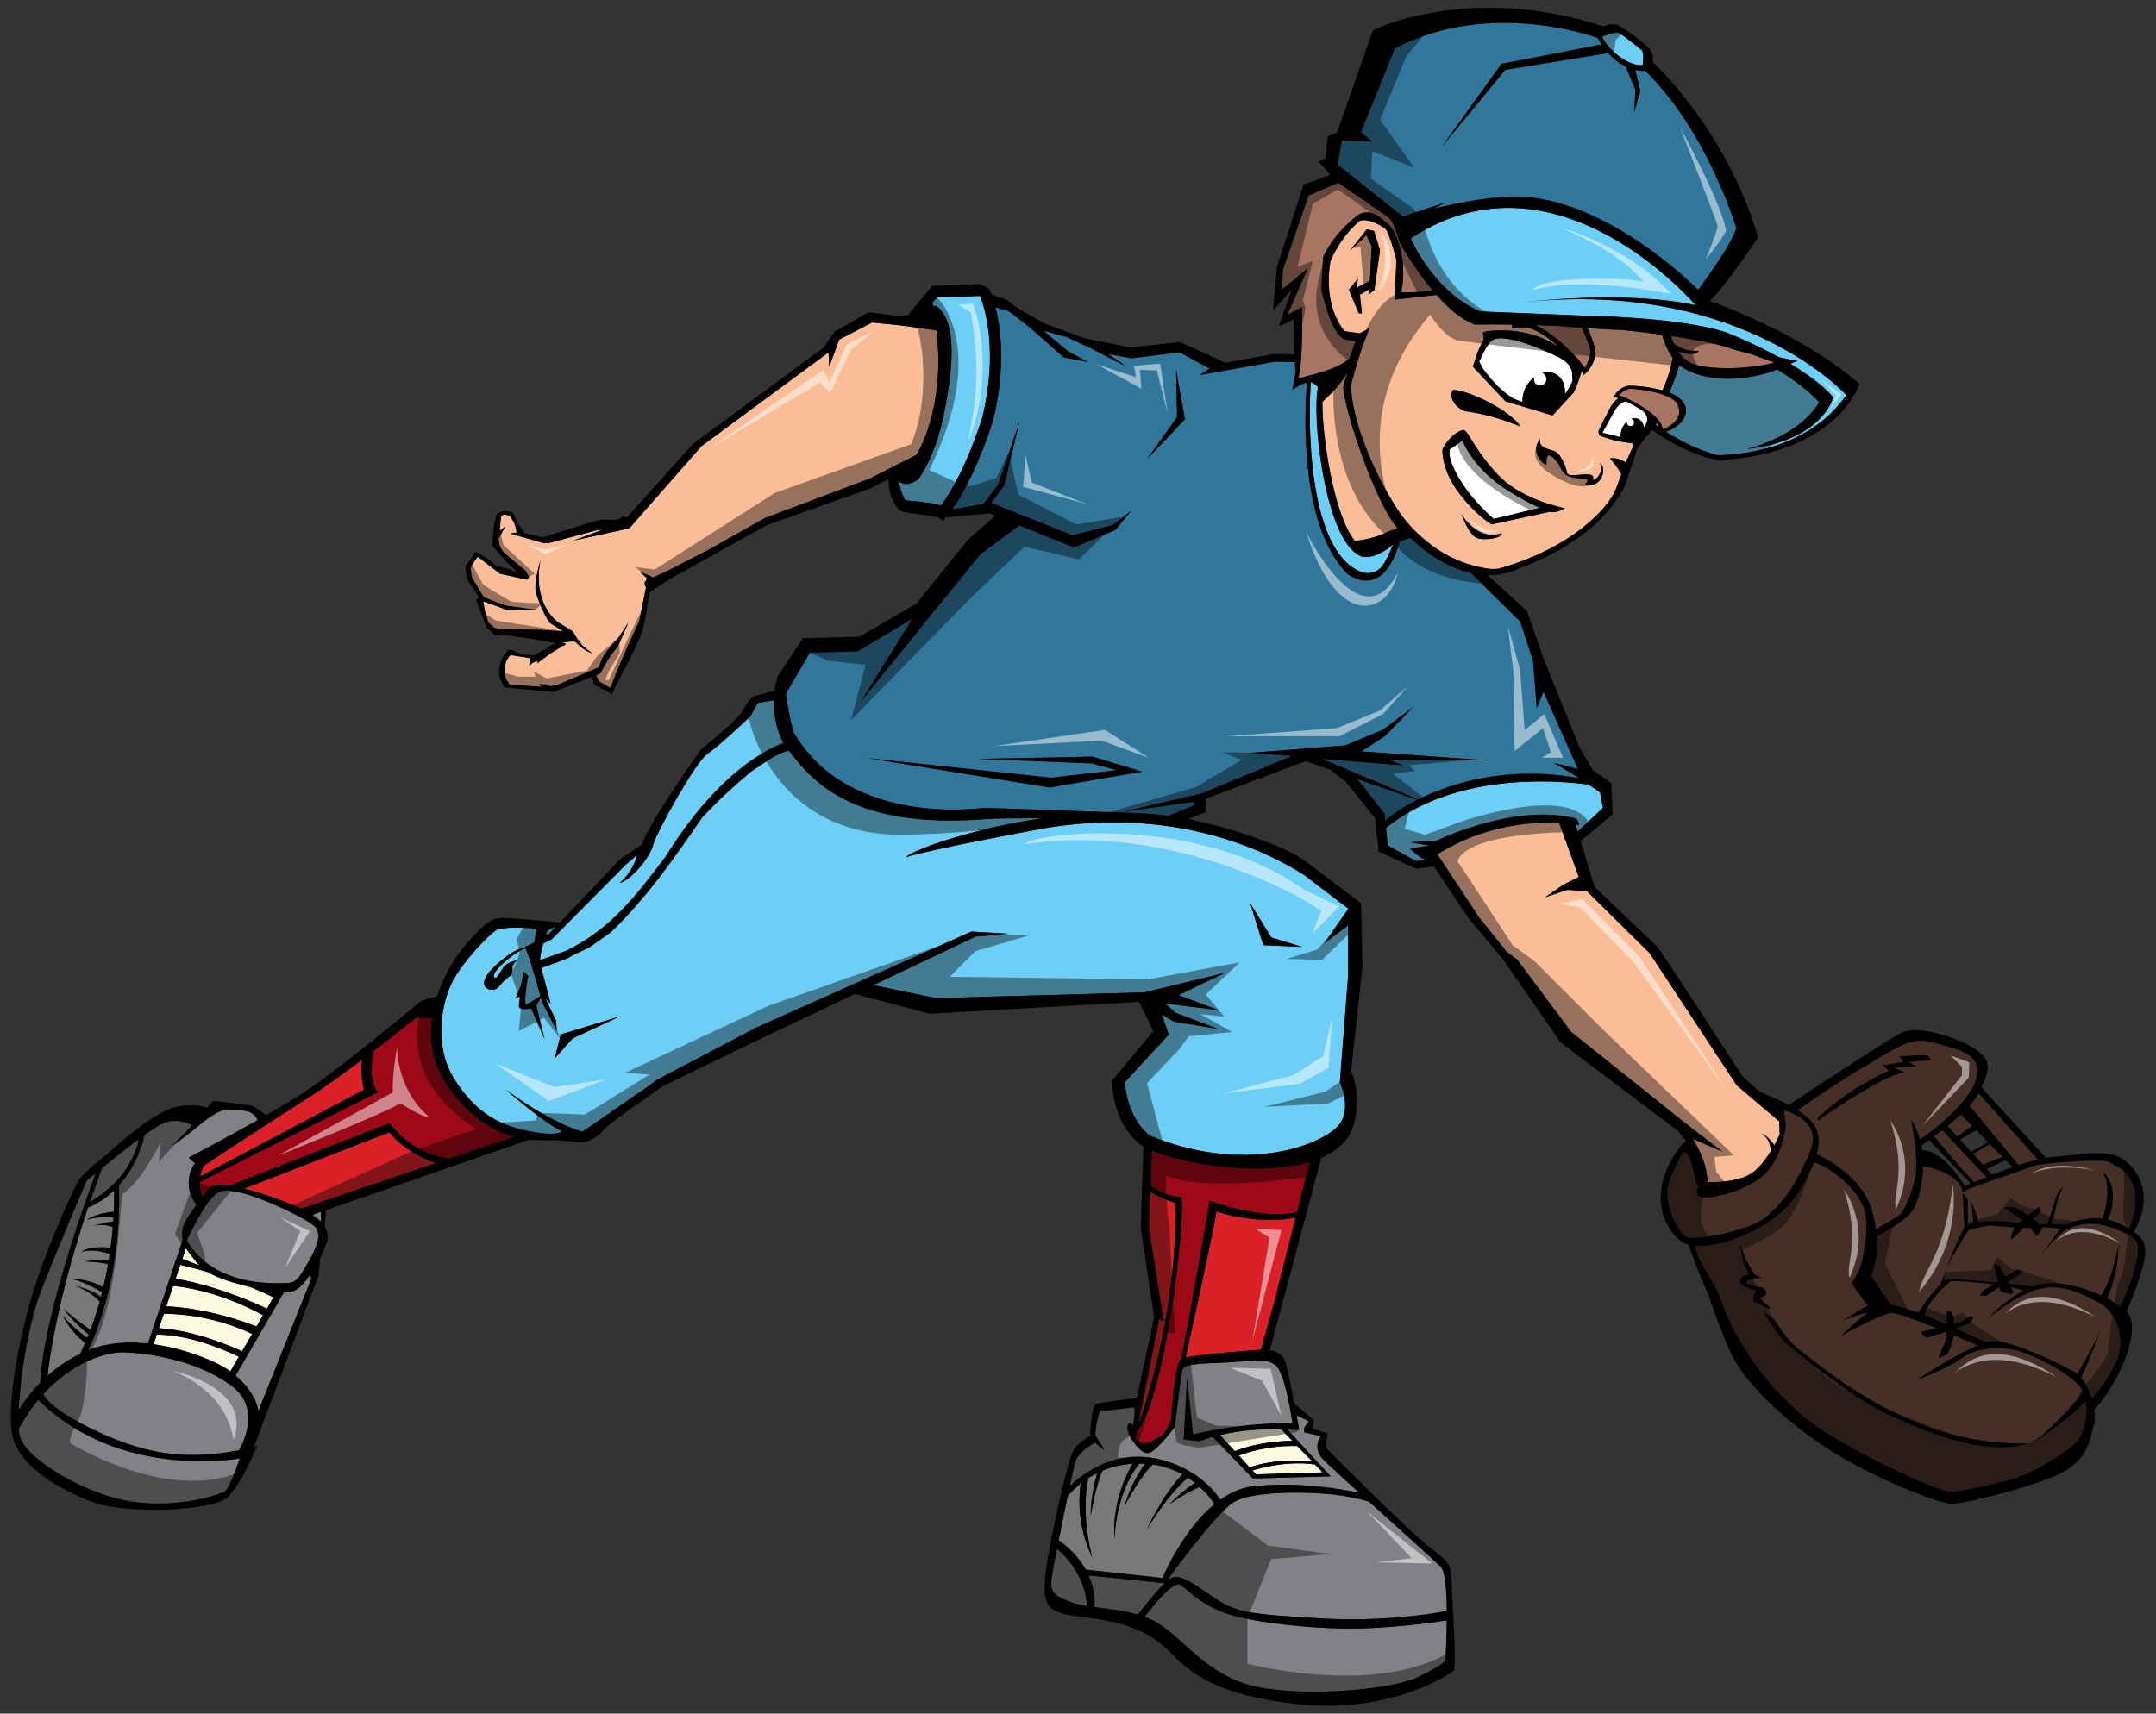
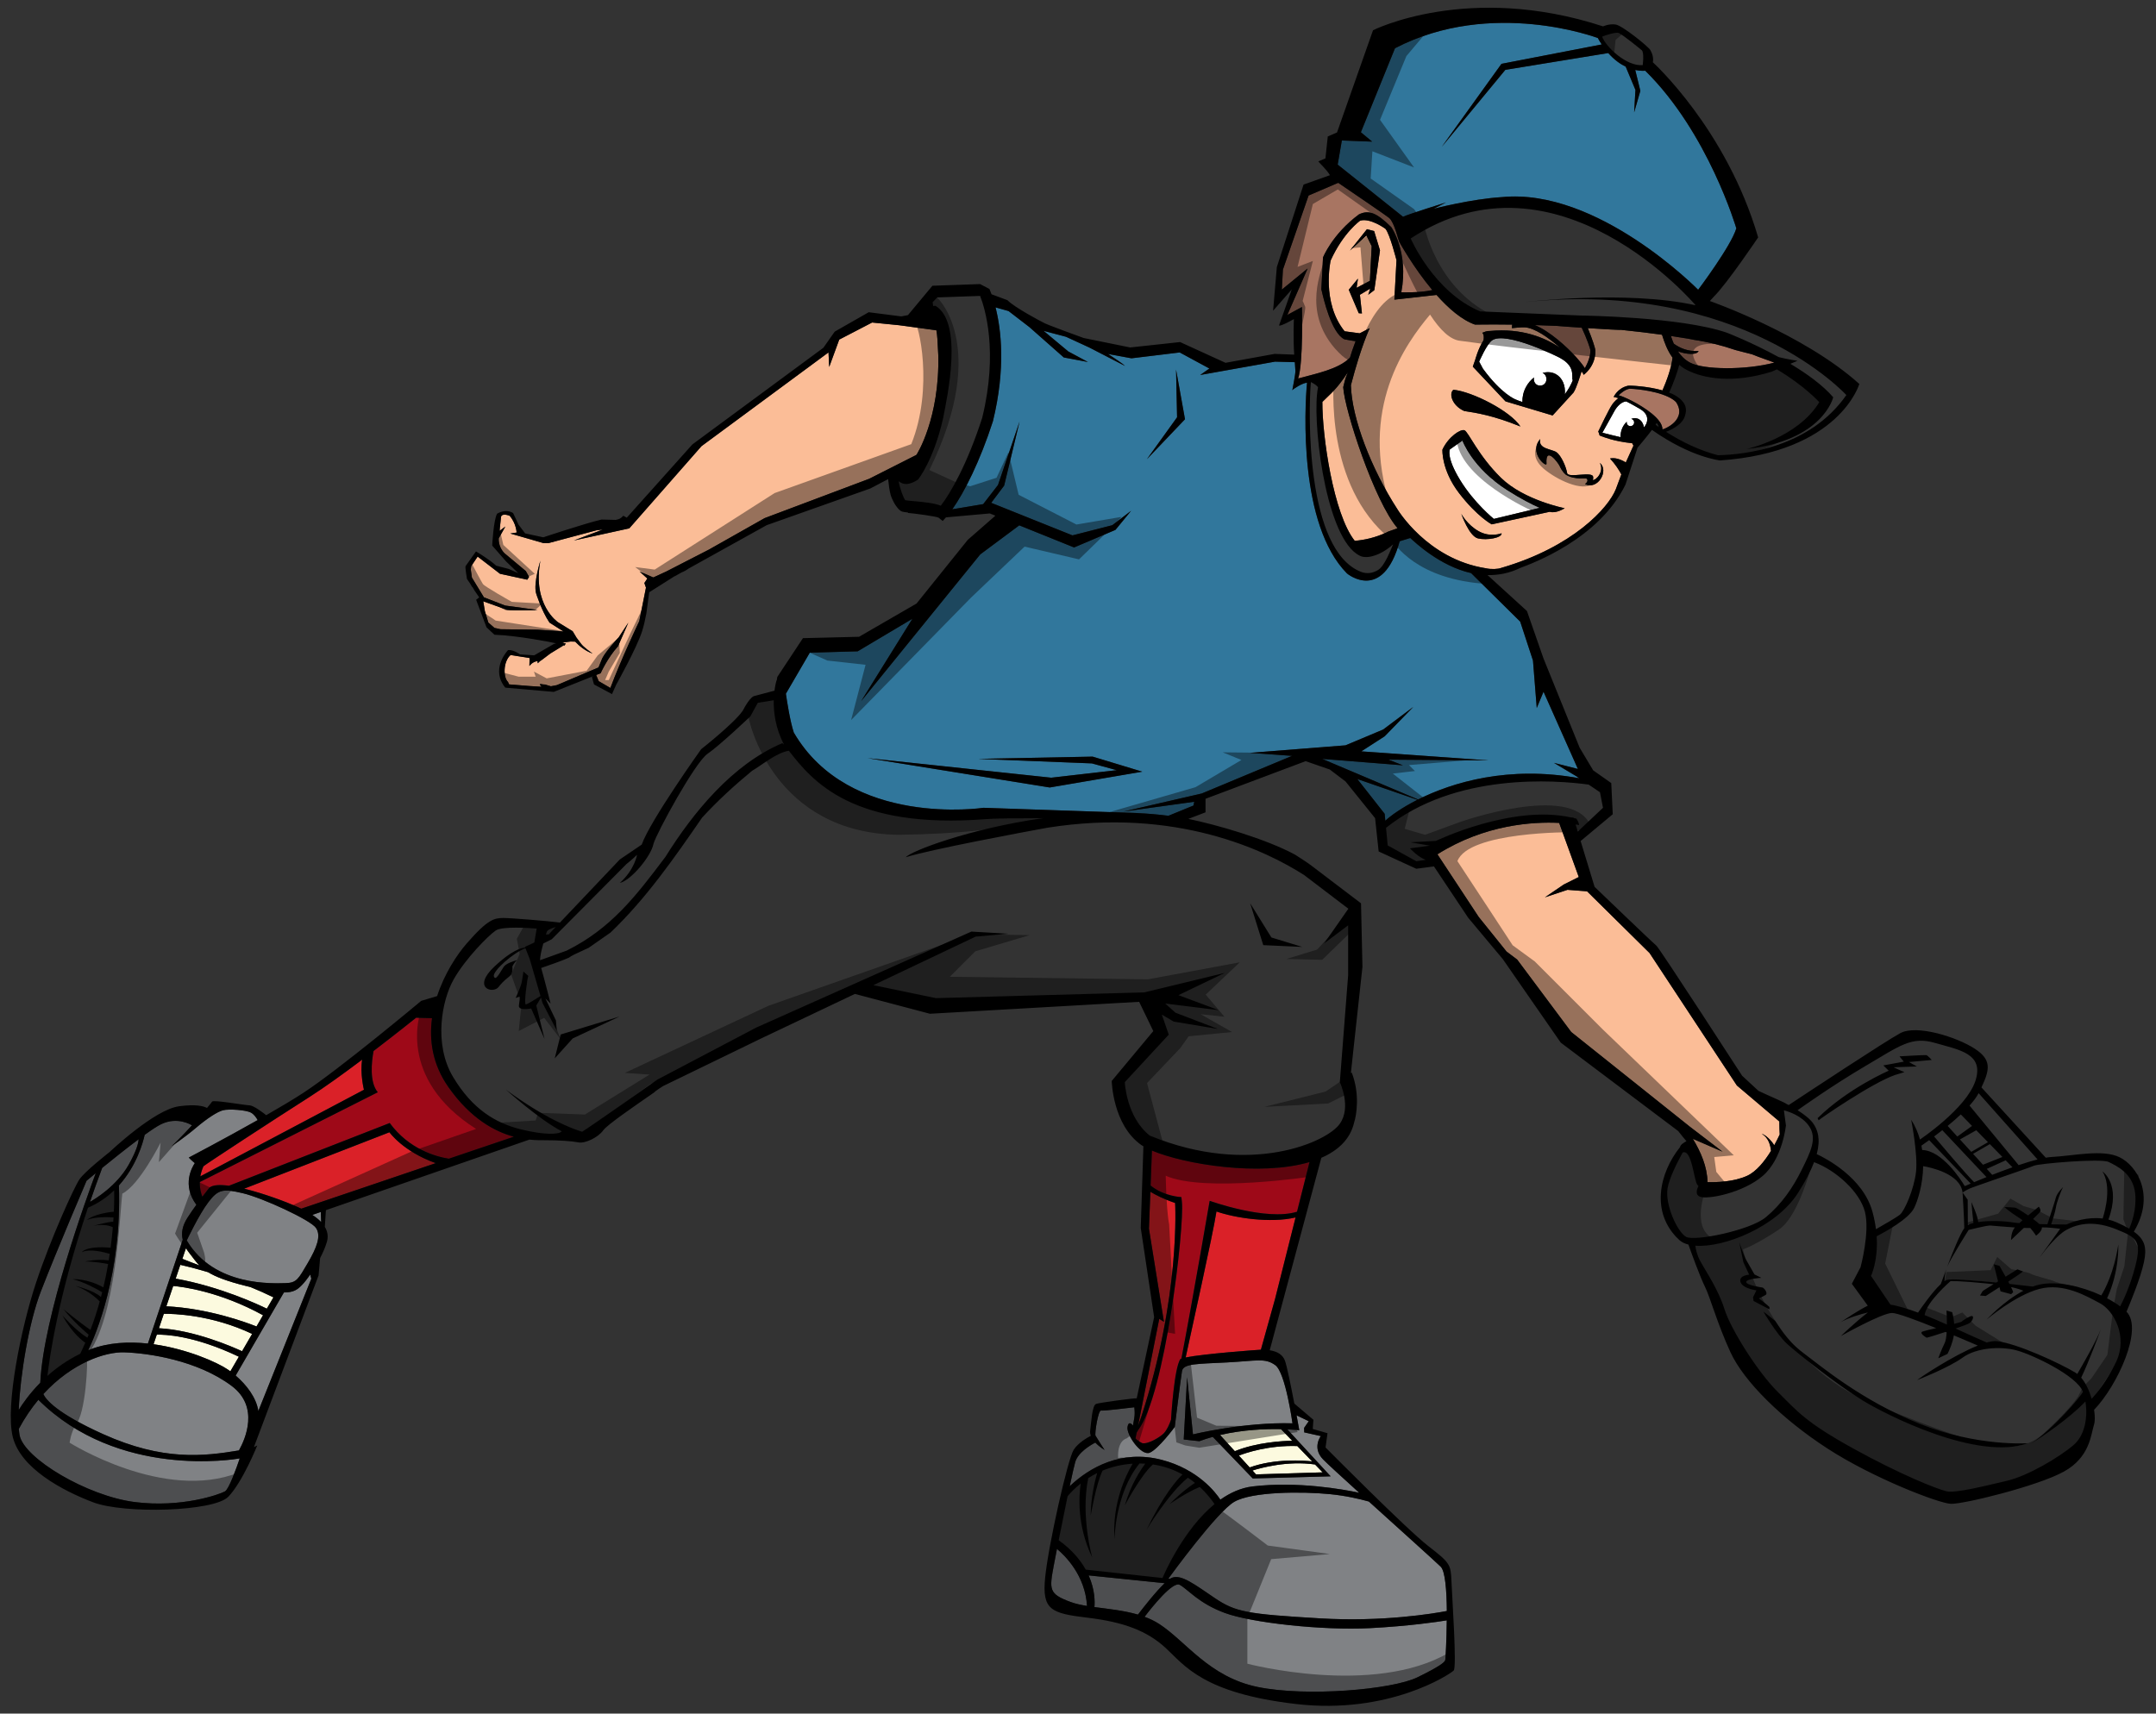
<svg xmlns="http://www.w3.org/2000/svg" version="1.1" id="Layer_1" x="0px" y="0px" width="200px" height="159px" viewBox="0 0 200 159" style="enable-background:new 0 0 200 159;" xml:space="preserve">
  <rect x="0" y="0" width="200" height="159" fill="#333333" stroke="none" />
  <path id="color10" style="fill:#FCFADF;" d="M18.494,117.414c-0.604-0.225-1.147-0.432-1.578-0.61l0.342-1.014  c0.113,0.199,0.25,0.404,0.411,0.609C17.951,116.766,18.179,117.096,18.494,117.414z M22.836,119.328  c-1.789-0.445-2.838-0.857-3.533-1.283c-1.252-0.374-2.195-0.599-2.575-0.683l-0.433,1.28c4.206,0.761,7.776,2.455,8.458,2.789  l0.614-1.053c-0.714-0.351-1.432-0.668-2.136-0.955C23.103,119.395,22.973,119.361,22.836,119.328z M14.243,124.73  c3.127,0.438,5.92,1.688,6.875,2.337c0.083,0.055,0.167,0.115,0.25,0.177l0.79-1.356c-4.197-2.006-6.943-2.066-7.614-2.047  L14.243,124.73z M15.196,121.905l-0.452,1.339c3.228,0.168,6.774,1.702,7.71,2.134l0.937-1.607  C19.602,121.97,16.026,121.897,15.196,121.905z M15.43,121.21c3.904,0.198,7.4,1.487,8.364,1.872l0.607-1.043  c-4.053-2.219-7.478-2.642-8.333-2.716L15.43,121.21z M118.831,132.606c-1.404-0.03-3.51,0.044-5.655,0.544l1.372,1.503  c2.027-0.827,4.423-0.949,5.323-0.97L118.831,132.606z M121.99,135.887c-2.563-0.37-5.043,0.317-5.802,0.56l0.327,0.36l6.181-0.188  L121.99,135.887z M121.719,135.601l-1.375-1.424c-2.658-0.087-4.763,0.629-5.421,0.884l1.003,1.101  C118.289,135.311,120.943,135.517,121.719,135.601z" />
  <path id="color9" style="fill:#DA2128;" d="M120.184,112.963l-1.905,7.568l-1.314,4.707c-0.285,0.007-5.313,0.38-6.978,0.719  c0.531-2.501,2.517-11.343,2.857-13.545C114.542,113.006,117.851,113.524,120.184,112.963z M36.126,105.061l-13.477,5.235  c1.816,0.442,3.875,1.214,4.901,1.673c0.136,0.061,0.269,0.121,0.398,0.184l12.476-4.227  C37.382,106.846,36.126,105.061,36.126,105.061z M106.714,110.582l-0.13,3.43l1.388,8.639l-0.435-0.277l-1.964,9.902l0.28-0.758  c3.68-11.224,3.158-19.895,3.155-19.896C107.95,111.269,107.148,110.844,106.714,110.582z M33.597,98.323  c-1.671,1.257-3.463,2.555-4.875,3.455c-3.654,2.326-9.505,6.161-9.85,6.437c-0.147,0.328-0.237,0.644-0.29,0.938l15.179-8.036  C33.762,101.117,33.388,99.617,33.597,98.323z" />
  <path id="color8" style="fill:#A87562;" d="M164.594,33.647c-2.682,0.712-6.561,0.666-7.81,0.002  c-0.495-0.264-0.855-0.631-1.133-1.052c0.784,0.297,1.775,0.366,1.916-0.035c-1,0.08-1.778-0.297-2.299-0.674  c-0.104-0.235-0.188-0.474-0.268-0.714c1.331,0.195,2.108,0.341,2.115,0.355c1.408,0.211,2.693,0.544,3.855,0.944  c0.512,0.141,1.029,0.265,1.544,0.397C163.318,33.203,164.135,33.458,164.594,33.647z M154.733,36.815  c-1.35-0.634-3.439-0.763-3.604-0.738c-0.399,0.084-0.766,0.396-0.972,0.602c0.292,0.081,0.644,0.238,0.876,0.347  c0.955,0.448,2.684,1.458,3.092,2.399c0.064,0.149,0.093,0.291,0.086,0.424c0.004,0.003,0.009,0.006,0.013,0.009  c0.634-0.24,1.28-0.672,1.486-1.288c0.137-0.406,0.056-0.833-0.241-1.27C155.314,37.14,155.062,36.969,154.733,36.815z   M128.882,20.236c-0.169-0.157-3.243-2.255-4.743-3.274l-2.749,1.18l-2.381,6.874l-0.1,1.854l2.393-1.956l-1.88,4.305l1.353-0.732  c0,0,0.138,5.168-0.352,6.633c1.588-0.444,3.741-0.842,4.806-1.938c0.133-0.438,0.231-0.749,0.522-1.524  c-0.178-0.011-1.035-0.174-1.035-0.174c-1.218-0.578-1.959-3.855-2.113-4.525c-0.007-0.034-0.021-0.062-0.03-0.093l0.155-2.977  c0,0,0.852-2.158,3.339-4.001c0.882-0.413,1.585-0.203,2.99,1.182c0,0,1.642,2.311,0.936,6.047c0,0,1.665,0.078,2.876-0.202  c-1.788-2.134-3.07-4.483-3.07-4.483C129.691,22.205,129.358,20.682,128.882,20.236z M144.459,30.243  c-0.672-0.032-1.369-0.058-2.077-0.079c1.387,0.578,2.952,2.009,3.787,2.926c0.248,0.275,0.618,0.701,0.852,1.071  c0.221-0.396,0.54-1.077,0.507-1.688c-0.015-0.131-0.309-1.021-0.799-2.064C145.518,30.329,144.465,30.253,144.459,30.243z" />
  <path id="color7" style="fill:#FBBD97;" d="M139.269,52.692c6.66-1.939,9.938-5.578,10.623-7.299l0.512-1.375  c-0.236-0.445-0.562-0.94-1.052-1.476c0.438-0.101,0.969,0.064,1.467,0.366l0.708-1.555l-0.121-0.228  c-1.696-0.169-2.718-0.606-2.718-0.606c-0.143-0.041-0.241-0.081-0.306-0.121c0,0-0.042-0.198-0.121-0.356  c0.106-0.245,1.068-2.198,1.244-2.427c0.207-0.35,0.559-0.619,0.624-0.668c-0.179-0.064-0.4-0.113-0.439-0.108  c0,0,0.351-0.822,1.318-1.043c0.166-0.038,1.82,0.036,3.21,0.43c0.396-0.895,0.834-2.12,0.934-3.041  c-0.477-0.652-0.751-1.403-0.966-2.096c-0.008-0.01-0.017-0.021-0.023-0.031c-1.052-0.144-2.344-0.304-3.815-0.455  c0.016,0.031-1.541-0.059-3.058-0.156c0.439,1.045,0.698,1.907,0.703,2.056c0.051,1.492-1.084,2.28-1.084,2.28  c-0.007-0.046-0.084-0.169-0.193-0.328c-0.142,0.469-0.481,1.548-0.723,1.925l0.01,0.005l-1.975,2.166l-4.368-1.307l-3.036-3.223  l0.218-0.618c0,0,0.275-1.054,0.776-1.83c0.052-0.292,0.033-0.547-0.116-0.692c0.22-0.069,0.367-0.187,0.732-0.172  c2.933-0.273,5.072,0.61,6.478,1.559c-1.112-0.994-2.375-1.835-3.257-1.896c-0.339-0.021-1.201,0.078-1.201,0.078  c0.001-0.1,0.015-0.22,0.021-0.33c-1.12-0.016-2.268-0.019-3.451-0.001c-1.242-0.439-2.48-1.529-3.566-2.752l-3.909,0.437  l0.196-3.659c0,0-0.616-2.438-1.024-2.914c0,0-1.407-1.037-2.347-0.755c0,0-1.558,1.092-2.739,3.698  c0.001,0.003-0.876,3.884,1.298,6.566l1.401,0.188l0.931-0.48c0,0-0.785,1.594-1.749,5.297c0.077,3.061,1.9,7.785,4.303,11.489  c0,0,2.76,4.647,8.218,5.496C138.3,52.837,138.97,52.815,139.269,52.692z M127.487,26.922l-0.568,0.43l0.194-0.579l-0.963,0.578  l0.189,1.732l-0.295-0.022l-0.927-2.177l0.852-1.032l-0.126,0.851l1.235-0.646l0.165-3.216l-0.485-0.987l-1.532,1.393l1.577-1.982  l0.667,0.172l0.543,1.789L127.487,26.922z M142.882,40.733c-0.232,0.934,1.057,0.918,1.5,1.225c0.443,0.308,0.906,1.372,0.999,1.963  c0.179,0.461,2.42-0.246,2.408,0.357c0.018,0.1-0.002,0.185-0.047,0.26c0.355,0.033,1.085-0.816,0.666-1.585  c0.875,0.697-0.187,2.561-1.374,1.959c0.233-0.168,0.288-0.379,0.161-0.487c-0.088-0.136-1.05,0.178-1.932-0.374  c-0.346-0.28-0.531-0.694-0.585-0.813c-0.129-0.287-1.336-1.929-1.218-0.212C143.49,43.439,141.764,41.998,142.882,40.733z   M134.824,36.167c1.727,0.157,5.31,1.981,6.217,3.408c-2.519-1.028-4.104-1.268-5.214-1.438  C134.692,37.635,134.381,36.509,134.824,36.167z M133.806,41.719c0.561-1.197,1.684-1.931,2.046-1.795  c0.361,0.139,1.262,2.336,3.395,4.42c2.14,2.083,5.903,2.813,5.903,2.813s-0.813,0.523-1.384,0.33l-5.39,1.167  c0,0-1.358-0.726-3.02-2.888C133.696,43.604,133.806,41.719,133.806,41.719z M137.108,49.96c-0.834-0.197-1.554-2.287-1.554-2.287  s0.535,1.012,1.618,1.62c1.081,0.607,2.119,0.189,2.119,0.189C139.347,49.906,137.942,50.155,137.108,49.96z M87.039,32.93  c0.148,5.871-2.005,9.284-2.036,9.284c0,0,0,0,0,0.001l-4.367,2.211l-9.705,3.652l-5.168,2.92l-3.964,2.036l-1.193,0.549  l-1.277-0.557l0.721,0.655l-0.276,0.418l0.149,0.426l-0.62,3.111c0,0-1.704,3.573-2.68,6.198l-1.083-0.631l-0.239-0.571l0.418-0.167  c0,0,0.624-1.412,1.61-2.498l0.961-2.2l-0.885,1.354c0,0-1.204,1.292-1.541,1.972l-0.342,0.837l-3.863,1.641l-0.554,0.107  l-0.454-0.136c0,0-0.006-0.007-0.017-0.021c-0.175-0.002-0.358-0.022-0.532-0.066l0.015,0.125l0.12,0.146l-1.129-0.071l-1.883-0.154  c-0.039-0.075-0.074-0.15-0.1-0.226c-0.443-0.406-0.472-1.863,0.239-2.499l1.764,0.281l-0.02,0.741c0,0,0.277-0.413,0.754-0.454  l0.023,0.201c0.064-0.066,0.129-0.131,0.193-0.189c0.051-0.047,0.106-0.075,0.161-0.097c0-0.003-0.001-0.007,0-0.01l0.812-0.613  l1.243-0.761c0,0,0.031,0.011,0.071,0.028c0.034-0.069,0.074-0.137,0.129-0.186c-0.11-0.034-0.221-0.067-0.336-0.092l0.782-0.101  l0.418,0.012c0.37,0.388,0.939,0.878,1.618,1.105c0,0-0.885-0.607-1.09-0.932l-0.407-0.543l-0.355-0.594l-1.354-0.831  c0,0-2.416-1.602-1.641-5.72c0,0-0.651,2.067-0.404,3.01c0,0,0.485,1.604,1.248,2.738l1.293,0.82l-2.373-0.159l-3.443-0.045  l-0.58-0.123l-0.569-0.494l-0.323-1.069l-0.15-0.907l2.193,0.789c0.605,0.098,2.852,0.018,2.852,0.018l-3.009-0.411l-1.973-0.763  l-1.115-1.833l-0.101-0.727c0.011-0.113,0.016-0.224,0.038-0.336l0.595-0.886c0.569,0.44,2.076,1.597,2.076,1.597l2.528,0.548  l0.167-0.261l-0.302-0.54l-1.967-1.644c-0.62-0.6-0.545-1.393-0.545-1.393l0.615-1.096l-0.542,0.409l0.143-1.321  c0.117-0.369,0.796-0.084,0.796-0.084c0.616,0.707,0.646,1.555,0.646,1.555l-0.587,0.09l3.052,0.882l0.477,0.012l4.487-1.197  l0.559-0.061l-2.678,1.012l5.141-1.126l6.698-7.627l11.784-8.701l0.064,1.351l0.93-2.539l3.051-1.585l2.512,0.251l3.449,0.47  C86.949,31.118,86.968,31.479,87.039,32.93z M124.603,35.922c0.122,2.136,2.914,10.644,5.038,13.085  c-0.026,0.047-0.95,0.318-0.992,0.387c-1.083,0.5-2.076,0.716-2.979,0.788c-1.985-2.5-3.022-9.766-3.002-12.89  c0.776-0.783,1.277-1.097,2.366-2.749C124.702,35.305,124.718,35.553,124.603,35.922z M163.424,105.202  c0.608,0.356,0.798,0.99,0.863,1.584c-0.581,0.944-1.353,1.923-2.226,2.319c-1.228,0.558-2.819,0.604-3.663,0.583  c-0.033-1.425-0.61-2.778-1.361-4.019l2.755,1.195l-3.023-2.311l-11.012-8.791l-5.017-6.726l-0.988-0.745l-2.584-3.213l-3.826-5.81  c4.386-2.764,8.863-3.035,11.293-2.913l1.82,5.022l-1.396,0.698l-1.746,1.187l2.096-0.697l1.815,0.139l5.796,5.726l8.1,12.29  l3.94,3.339c0.012,0.501,0.009,0.969,0.035,1.205c-0.131,0.28-0.302,0.629-0.509,1.004  C164.317,105.823,163.792,105.305,163.424,105.202z" />
-   <path id="color6" style="fill:#6DCFF6;" d="M153.819,39.488c0.014,0.032,0.029,0.083,0.044,0.128  c-0.098-0.067-0.192-0.134-0.289-0.203c0.036-0.053,0.074-0.108,0.105-0.159C153.733,39.334,153.785,39.412,153.819,39.488z   M51.553,86.016c-0.372,0.116-0.767,0.251-0.833,0.45c-0.029,0.093-0.049,0.166-0.076,0.256l0.272-0.036L51.553,86.016z   M152.387,6.041c0,0,0.151-1.179-0.089-1.377c-0.323-0.269-1.676-1.379-2.145-1.607c-0.21-0.101-1.213,0.193-1.534,0.342  C148.972,4.369,150.895,6.181,152.387,6.041z M61.724,79.512c2.583-4.137,6.225-8.596,10.852-10.556  c0.034,0.047,0.087,0.086,0.148,0.122c-0.796-1.528-0.971-3.004-0.946-4.101l-1.479,0.235l-0.691,1.256c0,0-2.818,2.683-3.98,3.481  c-1.162,0.798-4.717,7.331-5.008,8.347c-0.218,1.161-2.104,3.412-3.121,3.628c1.379-1.235,1.597-2.612,1.597-2.612  s-0.436,0.435-0.977,0.857l-6.935,6.981L50.4,87.543c-0.177,0.632-0.292,1.148-0.307,1.555c0.825-0.297,1.648-0.59,2.472-0.892  C56.683,86.16,58.997,83.141,61.724,79.512z M84.756,46.497c1.015,0.092,1.919,0.189,2.518,0.424  c0.868-1.112,2.435-3.793,3.84-8.152c1.511-6.189,0.238-10.215-0.194-11.312l-3.98,0.141l-0.421,0.441l0.04,0.355  c0.074-0.007,0.144-0.017,0.217-0.02c2.586,1.546,1.12,8.35,0.709,10.441c-0.885,3.909-2.31,5.666-2.318,5.679  c-0.8,0.535-1.361,0.515-1.807,0.156c0.138,0.752,0.463,1.601,0.623,1.764C84.074,46.437,84.452,46.47,84.756,46.497z   M141.449,28.03c0,0,9.417-1.136,15.845,0.297c0,0-12.828-15.171-26.43-6.2c0,0,2.12,4.957,6.446,6.769l9.431,0.385  c0,0,9.149,0.11,13.451,1.59c0,0,2.308,0.891,4.809,2.265c0.95,0.235,1.748,0.341,1.748,0.341l-0.668,0.28  c1.519,0.91,3.001,1.972,3.977,3.105c0,0-0.929,4.017-8.027,4.802c0,0,4.743-1.04,6.733-4.346c0,0-1.363-1.524-3.926-3.041  l-0.527,0.221c-3.487,1.086-6.273,0.66-7.876-0.193c-0.061-0.032-0.12-0.066-0.178-0.1c-0.177-0.108-0.338-0.224-0.484-0.349  c-0.18,0.729-0.568,1.754-0.935,2.576c0.088,0.034,0.183,0.065,0.264,0.104c0.375,0.175,0.667,0.375,0.876,0.593  c0.528,0.54,0.466,1.047,0.303,1.531c-0.218,0.65-1.017,1.13-1.732,1.41c1.506,0.957,3.122,1.733,4.811,2.171  c2.496-0.051,8.515-0.708,11.916-5.584C171.274,36.658,161.554,25.939,141.449,28.03z M125.084,84.316l-2.237,3.208l2.216-1.665  v4.63l-0.771,9.919c0,0,1.102,2.314,0,3.856c-1.103,1.654-8.266,4.96-17.634,1.103c-2.18-1.725-2.314-4.959-2.314-4.959L108.422,96  l-0.642-1.86l1.098,0.647l4.104,0.685l-3.94-1.507l-0.948-0.854l4.96,0.618l-3.731-1.393l4.289-2.061l-7.453,1.806l-19.334,0.533  l-5.801-1.205l9.488-4.506l3.052-0.266l-3.45-0.199l-19.958,8.907l-9.171,4.828c0,0-6.294,4.434-6.984,4.838  c-0.963-0.294-3.457-1.238-7.07-3.911c0,0,3.032,2.733,5.183,3.87c-0.257,0.318-1.654,0.342-3.753-0.172  c-2.349-0.57-4.532-1.856-6.337-4.887c-1.808-3.03-1.039-7.093,0.06-9.03c1.098-1.938,3.206-4.061,3.902-4.541  c0.598-0.414,3.114-0.238,3.805-0.181c-0.146,0.813-0.218,1.292-0.218,1.292l-0.874,0.404l0.027,0.067  c-0.359,0.021-1.256,0.254-2.843,1.746c-2.14,2.014-0.15,2.576,0.373,1.911c0.522-0.665,0.775-0.766,1.071-1.043  c0.295-0.277,0.205-0.853,0.205-0.853S47.726,89.241,48,89.08c-0.362,0.097-1.04,0.31-1.258,0.614c-0.3,0.422-0.76,1.41-0.923,0.903  c-0.157-0.481,1.834-2.228,2.929-2.614l0.383,0.96l1.012,3.473c-0.391,0.252-1.196,0.76-1.357,0.782  c-0.215,0.029,0.148-2.538,0.226-2.646l-0.455-0.408c0,0-0.046,0.358-0.135,0.892c-0.087,0.534-0.586,1.56-0.586,1.56l0.399-0.133  c0,0-0.009,0.286-0.096,0.824c-0.089,0.535,1.138,0.285,1.138,0.285l1.239,2.833l-0.765-3.107l0.434-0.733l0.146,0.5l1.32,2.55  l-0.08-0.934l-0.977-2.038l0.486,0.479c0,0-0.585-2.297-0.875-3.308c0.924-0.318,1.803-0.626,2.559-0.95  c0.365-0.243,0.365-0.243,1.851-0.925c0.657-0.464,1.338-0.927,2.022-1.412c3.312-3.166,5.894-6.893,8.5-10.67  c1.461-1.583,2.972-2.973,4.628-4.337c0.932-0.545,2.304-1.706,3.415-1.862c2.196,2.818,5.883,7.317,18.335,6.34  c0.522-0.059,2.785-0.08,5.249-0.086c-6.823,0.973-12.237,3.04-12.748,3.63c2.164-0.7,11.009-2.354,13.109-2.736  c12.02-1.924,20.37,2.147,23.87,4.39L125.084,84.316z M57.473,94.322l-5.459,1.666l-0.555,2.221l1.666-1.852L57.473,94.322z   M120.799,87.863l-2.859-0.876l-1.969-3.177l1.216,3.889L120.799,87.863z M147.369,72.801c-3.066-0.418-12.344-1.145-18.797,4.012  l0.155,1.633l2.654,1.467l0.884-0.129c-0.692-0.22-1.473-1.067-1.473-1.067l1.86-0.248l-1.819-0.313l2.372-0.129  c0,0,7.036-3.405,12.537-2.174l0.224,0.01l0.013,0.042c0.079,0.02,0.163,0.031,0.242,0.053c0.259,0.345,0.262,0.599,0.262,0.599  s-0.112-0.023-0.322-0.054l0.2,0.656l2.339-2.202l-0.28-1.445L147.369,72.801z M126.186,51.586  c-0.126-0.059-0.243-0.129-0.352-0.204c-2.997-2.085-4.155-12.729-3.567-15.433c-0.095-0.194-0.396-0.355-0.664-0.501  c-0.238,2.69-0.501,15.634,4.671,17.621c0.524,0.19,1.05,0.13,1.563-0.181c0.622-0.375,1.185-1.909,1.395-2.379  C128.11,51.524,126.831,51.889,126.186,51.586z" />
  <path id="color5" style="fill:#9E0918;" d="M47.662,105.475l-6.028,2.041c-1.214-0.194-3.704-0.886-5.481-3.313l-14.914,5.822  c-0.818-0.11-1.481-0.085-1.805,0.169c0,0-0.284,0.35-0.664,0.849c-0.106-0.267-0.253-0.75-0.238-1.36l16.514-8.333  c-0.788-0.941-0.579-2.818-0.394-3.826c2.194-1.675,3.949-3.09,3.949-3.09l1.475,0.045c-0.277,2.059,0.04,4.288,1.52,6.391  C43.659,103.803,45.893,104.992,47.662,105.475z M106.858,106.759l-0.123,3.243c1.237,1.016,2.856,1.077,2.856,1.077l0.045,0.436  c0.249,2.367-1.565,17.928-4.061,21.186l-0.133,0.232l-0.107,0.537c0.101,0.131,0.51,0.402,0.642,0.446  c0.571,0.091,1.679-0.592,2.001-0.942c0.283-0.313,0.505-0.822,0.655-1.251c0.001-0.052,0.003-0.104,0.007-0.165  c0,0,0.279-4.68,0.867-5.463c0.019-0.01,0.057-0.021,0.085-0.031c1.05-5.466,2.623-14.642,2.623-14.642s5.24,1.901,8.101,1.014  l1.161-4.609C116.891,109.183,109.857,108.035,106.858,106.759z" />
  <path id="color4" style="fill:#808285;" d="M3.736,128.303c-0.993,1.006-1.652,1.966-1.999,2.527  c0.132-3.154,0.922-8.088,2.064-11.03c1.503-3.873,4.23-10.24,4.23-10.24s0.332-0.278,0.853-0.706  C8.082,110.997,4.04,122.083,3.736,128.303z M11.949,108.054c0.719-1.284,0.892-1.979,0.91-2.343  c-1.127,0.84-2.417,1.872-3.38,2.656c-0.41,1.089-0.785,2.142-1.132,3.156C8.792,111.274,10.829,110.054,11.949,108.054z   M8.185,125.29c0.077-0.03,0.152-0.063,0.231-0.093c1.665-0.631,3.524-0.723,5.306-0.529l3.23-9.634  c-0.154-0.641-0.033-1.296,0.438-2.037c0.25-0.394,0.544-0.815,0.828-1.207c-1.377-1.846-0.379-3.523-0.146-3.866  c-0.301-0.236-0.56-0.514-0.56-0.514s3.239-1.698,6.39-3.479c-0.12-0.218-0.332-0.536-0.624-0.692  c-0.469-0.256-2.044-0.352-2.573-0.224c-0.531,0.129-1.505,0.767-2.536,1.645c-1.03,0.874-2.25,1.699-2.25,1.699  c0.591-0.556,1.294-1.301,1.933-2.003l-0.057,0.053c0,0-1.312-0.853-2.865-0.087c-0.348,0.17-0.884,0.526-1.507,0.978  c-0.163,0.729-0.755,2.878-2.391,4.694C11.304,118.245,8.85,123.914,8.185,125.29z M21.5,128.606  c-3.177-2.39-7.744-3.056-9.988-3.124c-1.719-0.053-4.817,0.951-7.492,3.872c0.239,0.525,1.257,1.784,5.54,3.715  c5.572,2.513,9.335,2.057,12.606,1.514C22.758,133.523,24.076,130.545,21.5,128.606z M3.557,129.884  c-0.645,0.775-1.258,1.671-1.811,2.696c0.017,0.223,0.038,0.421,0.07,0.589c0.413,2.163,6.279,5.639,10.659,6.202  c4.38,0.564,7.908-0.715,8.394-0.987c0.364-0.204,1.05-2.115,1.37-3.059C21.82,135.397,10.967,137.248,3.557,129.884z   M27.999,119.247c-0.39,0.395-0.73,0.681-1.663,0.68l-4.474,7.709c1.001,0.859,1.916,2.042,2.104,3.291l4.912-12.275l-0.093-0.394  C28.499,118.673,28.222,119.022,27.999,119.247z M22.525,110.717c-1.85-0.439-2.283-0.356-3.179,0.81  c-0.896,1.169-2.021,3.571-2.021,3.571c2.545,4.331,8.1,3.975,9.15,3.961c1.054-0.017,1.208-0.395,2.065-1.849  c0.856-1.459,1.272-2.544,0.77-3.276C28.806,113.202,24.375,111.155,22.525,110.717z M114.489,139.356  c-1.58,0.921-5.809,6.713-6.106,7.123l0.156,0.017c0.077-0.053,0.15-0.091,0.215-0.111c0.85-0.288,1.994,0.581,3.926,1.892  c1.932,1.308,3.008,1.49,9.766,1.889c5.837,0.348,10.58-0.455,11.768-0.683c-0.014-1.869-0.145-3.702-0.57-4.112  c-0.536-0.523-3.815-3.471-6.66-6.044c-0.849-0.239-2.117-0.538-3.583-0.683C120.738,138.379,116.123,138.402,114.489,139.356z   M107.766,135.455c3.378,0.879,5.013,3.041,5.44,3.696c0.904-0.64,1.91-1.1,2.997-1.229c4.185-0.495,8.438,0.28,9.883,0.588  c-1.632-1.48-2.982-2.715-3.35-3.095c-1.048-1.077-0.211-2.165-0.211-2.165l-1.539-0.343l-0.012-0.413l0.431-0.624l-1.13-0.544  c0.151,0.806,0.253,1.382,0.253,1.382s-0.416-0.052-1.111-0.082l4.02,4.36l-7.227,0.196l-3.709-3.858  c-0.419,0.114-0.836,0.248-1.245,0.403l-1.448-0.161l0.314-5.769l0.542,5.295c0,0,4.787-1.158,9.232-1.024  c0,0-0.642-4.703-1.592-5.395c-0.948-0.69-1.695-0.405-4.464-0.256c-2.774,0.146-4.076,0.093-4.194,0.808  c-0.123,0.718-0.671,5.179-0.671,5.179s-1.538,2.076-2.328,2.392c-0.792,0.319-2.177-1.677-2.055-2.393  c0.098-0.589,0.397-0.264,0.506-0.127c0.036-0.2,0.078-0.437,0.125-0.71c0.047-0.283,0.045-0.617,0.002-0.988  c-0.563,0.067-2.838,0.346-3.084,0.304c-0.279-0.047-0.608,2.152-0.517,2.331c0.096,0.181,0.843,1.33,0.843,1.33  s-0.472-0.278-0.859-0.688c-0.436,0.227-1.617,0.908-1.873,1.828c-0.099,0.352-0.281,1.178-0.506,2.223  C101.062,136.166,104.016,134.48,107.766,135.455z M113.613,149.66c-2.432-0.899-3.385-2.168-4.173-2.605  c-0.645-0.361-2.587,2.077-3.265,2.967c0.478,0.174,0.938,0.392,1.359,0.665c2.478,1.608,4.626,4.923,9.141,5.847  c4.519,0.925,12.465,0.254,14.829-0.906c2.37-1.16,2.54-1.459,2.568-1.617c0.015-0.073,0.122-1.779,0.136-3.659  c-0.883,0.143-3.518,0.533-7.12,0.722C122.623,151.303,116.044,150.564,113.613,149.66z M108.043,146.903  c-1.893-0.19-6.444-0.661-7.057-0.723c0.612,1.369,0.576,2.522,0.538,2.938c1.271,0.172,2.708,0.312,4.037,0.698  C106.104,149.113,107.212,147.684,108.043,146.903z M98.049,143.722c-0.116,0.59-0.216,1.109-0.291,1.51  c-0.421,2.264-0.489,2.662,1.556,3.414c0.441,0.166,0.958,0.275,1.522,0.369C100.673,146.175,98.795,144.34,98.049,143.722z   M28.975,112.73c0.317,0.208,0.594,0.429,0.818,0.666l-0.034-0.939L28.975,112.73z" />
-   <path id="color3" style="fill:#462F26;" d="M182.531,111.322l-0.476-0.673c0,0,0.232-0.164,0.628-0.354  c0.172-0.082,1.244-0.456,2.44-0.872l0.056,0.003l-0.016-0.018c1.552-0.539,3.291-1.138,3.513-1.245  c0.397-0.189,6.203-0.703,6.935-0.345c0.733,0.361,2.26,1.054,2.456,2.914c0.156,1.461-0.333,2.773-0.55,3.273  c-0.326-0.191-0.715-0.382-1.172-0.586c-0.252-0.115-0.507-0.198-0.76-0.259c1.209-3.288-0.554-4.468-0.554-4.468  c0.837,1.362,0.293,3.511,0.02,4.37c-1.407-0.175-2.714,0.276-3.37,0.558c-0.324,0-0.829-0.006-1.404-0.017  c0.106-0.33,0.396-1.234,0.438-1.573c0.053-0.415,0.499-1.631,0.648-1.833c0.148-0.203-0.528,0.459-0.644,0.898  c-0.099,0.377-0.642,2.036-0.794,2.502c-0.244-0.005-0.496-0.013-0.747-0.019c-0.146-0.138-0.354-0.303-0.581-0.472  c0.363-0.355,0.638-0.633,0.662-0.687c0.09-0.181-0.131-0.452-0.131-0.452s-0.472,0.374-0.993,0.811  c-0.547-0.377-1.084-0.699-1.173-0.717c-0.185-0.034-1.027-0.064-1.027-0.064s0.521,0.478,1.372,1.007  c0.106,0.064,0.208,0.138,0.309,0.22c-0.104,0.09-0.205,0.18-0.296,0.265c-0.251-0.02-0.463-0.041-0.62-0.068  c-0.771-0.123-2.159-0.191-3.198-0.028c-0.028-0.58-0.627-1.85-0.627-1.85c0.047,0.608,0.144,1.528,0.188,1.937  c-0.199,0.051-0.372,0.112-0.517,0.19L182.531,111.322z M194.822,120.941c-1.237-0.662-3.387-1.938-5.65-1.341  c-2.263,0.599-4.881,2.843-4.881,2.843s1.559-1.701,3.406-2.677c-0.234-0.099-0.583-0.22-1.145-0.342  c0.106,0.218,0.184,0.393,0.199,0.478l-0.19,0.182l-0.982-0.263l-0.098-0.385c-0.689,0.446-1.273,0.815-1.273,0.815l-0.535-0.042  l0.258-0.425l0.996-0.624c-0.191-0.021-0.391-0.045-0.605-0.066c-2.551-0.26-3.376-0.223-3.376-0.223s-2.237,1.908-2.411,3.153  c0.727,0.287,1.444,0.597,2.067,0.882c0.005-0.688-0.037-1.302-0.037-1.302l0.529,0.152c0,0,0.135,0.466,0.186,1.08  c0.392-0.098,0.668-0.173,0.697-0.205c0.108-0.115,0.779-0.557,0.964-0.521c0.185,0.034,0.068,0.476-0.287,0.685  c-0.127,0.076-0.639,0.267-1.251,0.477c1.213,0.56,2.289,1.033,2.893,1.297c0.364-0.099,0.682-0.148,0.931-0.122  c1.832,0.181,5.902,2.067,7.302,2.921c0.057,0.037,0.114,0.075,0.17,0.118c0.456-0.779,1.766-3.045,2.194-4.172  c-0.23,0.628-1.094,2.98-1.834,4.519c0.435,0.507,0.761,1.23,0.974,1.956c0.446-0.479,1.438-1.655,2.274-3.434  C197.421,123.98,196.062,121.605,194.822,120.941z M193.452,130.041c0.232,1.402-0.02,3.117-1.085,4.03  c-1.309,1.123-4.243,2.881-6.233,3.338c-1.991,0.457-4.709,1.162-5.571,0.96c-0.857-0.201-4.244-1.532-8.651-3.972  c-4.406-2.437-5.143-3.407-7.009-5.261c-1.867-1.853-4.357-5.831-4.927-7.654c-0.568-1.825-1.718-3.491-2.249-4.471  c-0.296-0.543-0.411-1.068-0.458-1.428c2.696,0.204,7.539-1.777,9.513-4.88c0.725-1.138,1.203-2.081,1.504-2.872  c2.064,0.772,4.246,2.771,4.715,4.603c0.483,1.892-0.407,5.149-0.407,5.149l-0.805,1.534l1.478,2.031  c-0.783,0.378-2.025,1.202-2.53,1.547c0.684-0.418,1.838-0.748,2.543-0.921c-1.145,0.871-2.509,2.192-2.509,2.192  s3.77-2.122,4.735-2.142c0.467-0.01,2.307,0.682,4.1,1.406c-0.601,0.14-1.12,0.264-1.257,0.317  c-0.376,0.146,0.375,0.572,0.375,0.572c0.098-0.005,0.898-0.251,1.756-0.536c0.035,0.017,0.068,0.029,0.104,0.044  c-0.027,0.41-0.08,0.778-0.183,0.985c-0.327,0.665-0.595,1.415-0.595,1.415l0.857-0.405c0.194-0.393,0.473-1.031,0.588-1.719  c1.258,0.524,2.217,0.945,2.217,0.945h0.012c-2.315,0.916-5.524,3.078-5.625,3.2c0,0,2.939-1.15,4.2-2.075  c1.262-0.923,3.513-1.088,5.026-0.675c1.515,0.412,5.605,2.364,6.143,3.841c-0.145,0.389-2.71,3.402-4.819,4.826  C189.44,133.307,191.94,131.635,193.452,130.041z M162.664,120.713l1.48,0.779l-0.002-0.212c-0.171-0.191-0.987-0.806-0.987-0.806  s0.403-0.173,0.638-0.325c0.234-0.153-0.156-0.661-0.304-0.682c-0.15-0.022-1.542-0.225-1.502-0.523  c0.042-0.302,1.409-0.374,1.409-0.374l-0.644-0.317c0,0-0.626-1.107-0.802-1.403c-0.17-0.299-0.609-1.579-0.609-1.579l0.378,1.837  l0.542,1.171c0,0-0.983,0.051-0.806,0.669c0.176,0.619,1.479,0.781,1.479,0.781l-0.315,0.642L162.664,120.713z M188.138,133.912  c0,0-4.699,0.354-10.084-1.81c-5.38-2.163-9.103-5.321-10.778-6.57c-1.679-1.249-2.48-2.868-2.632-2.994  c-0.148-0.128-1.073-0.848-1.073-0.848s1.212,2.086,2.2,2.997c0.99,0.913,4.797,3.899,7.009,5.253  C174.993,131.291,183.426,135.592,188.138,133.912z M166.753,103.017c0.412-0.294,3.242-2.306,6.261-4.084  c3.269-1.925,4.302-2.799,6.512-2.153c2.208,0.643,4.57,0.974,3.716,3.533c-0.852,2.559-5.133,5.42-5.133,5.42v0.023  c-0.174-0.634-0.439-1.262-0.818-1.857c0,0,0.635,3.234,0.447,4.852c-0.188,1.615-1.067,3.61-1.488,3.955  c-0.314,0.259-1.597,0.994-2.227,1.35c-0.063-0.5-0.167-1.036-0.322-1.608c-0.87-3.185-4.335-4.97-5.172-5.358  c0.376-1.408,0.095-2.249-0.336-2.858C167.9,103.814,167.327,103.383,166.753,103.017z M168.606,103.755l0.101,0.197  c0.119-0.141,4.982-3.489,7.096-4.21c0.179-0.063,0.97-0.265,0.83-0.285c-0.14-0.018-0.975-0.426-0.975-0.426l2.158-0.074  l-0.737-0.413l2.118-0.192c0,0-0.379-0.435-0.518-0.451c-0.139-0.021-2.475,0.116-2.475,0.116l0.4,0.491l-1.898,0.352l0.499,0.49  C175.206,99.35,171.456,100.962,168.606,103.755z M187.259,108.111c0.619-0.209,1.22-0.394,1.752-0.529l-5.465-6.149  c-0.188,0.362-0.485,0.753-0.844,1.151L187.259,108.111z M167.128,108.559c0.808-1.644,1.479-2.912,0.685-4.072  c-0.644-0.945-1.888-1.347-2.331-1.462c0.123,0.854,0.189,1.4,0.189,1.4s-0.311,3.102-2.147,4.682  c-1.835,1.582-5.129,2.226-5.842,1.93c-0.429-0.177-0.299-0.636-0.126-0.976c-0.038-0.048-0.076-0.08-0.112-0.134  c-0.323-0.503-0.516-3.341-1.356-2.981c-0.513,0.931-1.236,2.372-1.394,3.287c-0.268,1.575,0.921,4.089,1.713,4.535  c0.791,0.442,5.952-0.609,7.407-1.826C165.271,111.726,166.318,110.204,167.128,108.559z M182.935,104.473l-1.042-1.067  c-0.391,0.368-0.809,0.73-1.221,1.066l0.903,0.992l0.002-0.011L182.935,104.473z M179.418,105.453  c0.535,0.638,3.038,3.597,3.71,4.239c0.328-0.14,0.719-0.301,1.148-0.469l-4.099-4.354  C179.911,105.082,179.651,105.278,179.418,105.453z M184.585,106.161l-1.555,0.902l0.921,1.011c0.364-0.149,1.287-0.522,1.802-0.719  L184.585,106.161z M196.33,114.07c-1.898-0.766-3.426-0.633-4.683,0.076c-0.796,0.448-1.83,1.71-2.479,2.574l1.946-2.704  c-0.358-0.047-1.082-0.134-1.705-0.131c0.057,0.363-0.536,0.771-0.536,0.771s-0.208-0.327-0.532-0.711  c-0.18,0.004-0.383,0-0.602-0.009c-0.616,0.591-1.186,1.124-1.186,1.124s-0.007-0.606,0.255-1.031  c0.02-0.035,0.057-0.08,0.102-0.134c-1.072-0.066-2.178-0.179-2.32-0.184c-0.248-0.011-1.97,0.412-1.97,0.412  s-1.591,2.518-1.991,3.414c0.507-1.333,1.189-3.03,1.587-3.58c-0.009-0.863-0.16-3.309-0.16-3.309  c-0.209-1.76-3.007-2.337-3.654-2.446c-0.031,1.709-0.501,3.196-0.837,3.879c-0.507,1.034-2.734,2.244-3.478,2.628  c0.149,2.3-0.525,3.679-0.525,3.679l1.805,2.666c0.697,0.101,1.612,0.388,2.558,0.737c0.301-0.446,1.334-1.93,2.113-2.652  c0.086-0.236,0.273-0.751,0.507-1.372c-0.127,0.401-0.16,0.82-0.165,1.103c0.079-0.054,0.154-0.093,0.221-0.111  c0.435-0.135,2.608,0.044,4.583,0.243l0.165-0.104l-0.4-1.592l0.533,0.149c0,0,0.27,0.473,0.566,1.006l1.094-0.686l0.511,0.195  c-0.062,0.083-0.67,0.493-1.36,0.944c0.039,0.073,0.076,0.145,0.114,0.215c1.079,0.117,1.936,0.221,2.161,0.246  c0.218-0.079,0.44-0.146,0.661-0.191c1.607-0.344,3.866,0.164,5.696,1.013c0.339-0.553,1.18-2.132,1.577-4.721  c0,0,0.125,2.447-1.04,4.988c0.445,0.233,0.857,0.486,1.214,0.749c0.271-0.517,0.92-1.854,1.398-3.697  C198.691,115.121,198.226,114.836,196.33,114.07z" />
-   <path id="color2" style="fill:#C7C8CA;" d="M10.591,110.449c0.007,0.245,0.017,0.955-0.028,1.984  c-1.822,0.165-2.499,0.757-2.499,0.757c0.829-0.311,1.997-0.262,2.469-0.226c-0.007,0.125-0.016,0.257-0.026,0.393  c-0.456,0.004-1.839,0.377-1.839,0.377c1.015-0.188,1.582,0.023,1.8,0.138c-0.048,0.582-0.114,1.22-0.205,1.9  c-2.297-0.199-2.673,0.414-2.673,0.414c0.731-0.357,2.071-0.004,2.593,0.157c-0.028,0.197-0.061,0.401-0.094,0.604  c-1.144-0.151-2.192,0.107-2.192,0.107c0.765-0.017,1.763,0.159,2.135,0.231c-0.12,0.696-0.265,1.42-0.441,2.166  c-1.51-0.843-2.844-0.759-2.844-0.759c1.03,0.245,2.207,0.897,2.734,1.21c-0.038,0.147-0.076,0.296-0.114,0.446  c-0.681-0.632-2.352-1.028-2.352-1.028c1.248,0.444,2.033,1.221,2.239,1.441c-0.241,0.868-0.526,1.754-0.861,2.639  c-1.067-0.733-2.495-1.915-2.495-1.915c0.934,1.151,1.967,2.053,2.327,2.356l-0.115,0.284c-1.103-0.681-2.322-2.067-2.322-2.067  c0.967,1.729,1.929,2.399,2.128,2.525c-0.149,0.347-0.309,0.689-0.474,1.032c-1.2,0.58-2.21,1.305-3.039,2.048  c0.172-1.538,0.947-7.231,3.76-15.603C9.133,111.644,9.934,111.077,10.591,110.449z M111.295,137.972  c-1.321,0.544-2.81,1.603-2.81,1.603c1.137-1.137,1.968-1.727,2.367-1.98c-0.2-0.166-0.421-0.326-0.658-0.479  c-1.822,1.479-3.826,4.811-3.826,4.811c1.546-3.181,2.79-4.597,3.326-5.113c-0.764-0.428-1.678-0.773-2.747-0.928  c-1.131,0.999-2.6,3.793-2.6,3.793c0.539-1.891,1.429-3.248,1.894-3.867c-0.165-0.01-0.33-0.017-0.502-0.019  c-0.014,0-0.024,0.002-0.038,0.002c-2.287,2.836-2.313,7.044-2.313,7.044c-0.238-3.326,1.055-5.96,1.678-7.025  c-1.066,0.07-1.993,0.313-2.786,0.641c-0.606,1.228-1.102,4.169-1.102,4.169c0.009-1.622,0.382-3.177,0.597-3.941  c-0.297,0.149-0.572,0.308-0.826,0.472c-0.723,3.523,0.371,7.364,0.371,7.364c-1.448-3.012-1.234-5.782-1.064-6.868  c-0.545,0.431-0.952,0.859-1.222,1.182c-0.27,1.304-0.572,2.796-0.826,4.084c1.232,0.881,2.017,1.837,2.511,2.728l7.121,0.779  c0.213-0.504,1.972-4.514,4.823-6.855C112.45,139.237,112.002,138.616,111.295,137.972z" />
  <path id="color1" style="fill:#31779C;" d="M144.153,70.785l2.219,0.565l-3.188-7.167l-0.628,1.511l-0.35-4.402l-1.186-3.614  l-4.554-4.502c-2.942-0.671-5.23-2.887-5.646-3.257c-0.004,0.002-0.41,0.128-0.979,0.302c-1.566,5.682-4.821,3.055-4.893,2.983  c-4.455-4.519-3.936-15.263-3.701-17.697c-0.44,0.029-1.3,0.591-1.366,0.701c0.061-0.354,0.284-1.423,0.287-1.794l-0.054-0.809  l-1.838-0.049l-6.942,1.238l0.853-0.601l-2.753-1.492l-4.472,0.544l-2.17-0.4c0.637,0.433,1.314,0.856,1.575,1.112l-3.324-1.716  l-2.16-0.994l-2.075-0.55L99.1,32.61l1.824,0.979l-2.243-0.422l-3.188-2.816l-1.937-1.491l-1.204-0.338  c0.515,2.026,0.963,5.631-0.244,10.563c-1.204,3.733-2.661,6.61-3.769,8.17l2.867-0.48L92.579,45l2.001-5.889l-1.429,5.946  l-1.201,1.598l7.537,3.021l3.692-0.944l1.751-1.34l-1.456,1.774l-3.836,1.63l-5.085-2.051l-3.622,2.696l-11.048,13.62l4.755-7.647  l-5.076,3.02l-4.44,0.125l-2.22,3.81c0.097,0.667,0.392,2.576,0.734,3.602c5.167,8.868,17.596,6.983,17.596,6.983l14.313,0.489  l0.025,0.006c0.942,0.044,1.884,0.126,2.818,0.246l2.322-0.95l0.071-0.35l-6.564,0.908l7.262-1.676l8.38-3.492l-3.91-0.279  l8.867-0.698l3.491-1.466l2.794-2.095l-2.654,2.724l-2.164,1.396l11.801,0.838l-9.288-0.069l1.349,0.527l-7.493-0.597l8.896,3.767  c3.165-1.589,8.407-3.172,14.951-1.971l-0.313-0.211L144.153,70.785z M97.377,73.069l-16.898-2.724l17.037,1.816l6.073-0.698  l-2.304-0.629l-10.542-0.419l10.613-0.21l4.607,1.397L97.377,73.069z M106.388,42.614l2.804-3.896l-0.095-4.425l0.829,4.609  L106.388,42.614z M161.069,21.189c-0.481,1.637-3.541,5.7-3.541,5.7s-9.303-9.483-18.212-8.598c-2.826,0.171-6.32,1.081-6.32,1.081  l1.155-0.592c0,0-3.648,1.143-3.999,1.335l-6.063-4.841l0.388-2.237l2.81,0.107l-1.047-0.871l3.166-7.795  c8.997-4.672,18.816-0.947,18.816-0.947c0.117,0.212,0.234,0.409,0.358,0.594l-9.297,1.799l-5.543,7.707l5.901-7.148l9.547-1.559  c0.555,0.629,1.116,1.021,1.619,1.264l0.903,2.156l-0.12,2.086l0.577-1.998l-0.474-1.937c0.556,0.12,0.923,0.067,0.923,0.067  C158.472,12.31,161.069,21.189,161.069,21.189z M125.912,72.285l5.572,1.927c-1.503,0.762-2.511,1.504-2.976,1.941l-0.061-0.64  L125.912,72.285z" />
  <path id="fill" style="fill:#FFFFFF;" d="M139.829,45.484c1.255,0.798,2.255,1.311,3.006,1.638l-4.261,1.026  c0,0-1.831-1.477-3.136-3.618c-1.304-2.136-0.941-2.829-0.941-2.829l1.166-0.823C135.663,40.878,136.574,43.418,139.829,45.484z   M152.154,37.958c-0.061-0.039-0.903-0.525-1.237-0.682c-0.021-0.009-0.036-0.017-0.058-0.026c-0.62,0.028-1.065,0.832-1.065,0.832  l-1.151,2.07c0.738,0.19,1.279,0.32,1.684,0.412c-0.004-0.281,0.039-0.578,0.171-0.863c0.108-0.236,0.255-0.427,0.417-0.577  c-0.006,0.024-0.015,0.046-0.015,0.072c0,0.191,0.155,0.345,0.346,0.345c0.19,0,0.345-0.154,0.345-0.345  c0-0.164-0.116-0.295-0.27-0.331c0.249-0.095,0.508-0.092,0.731,0.045c0.243,0.148,0.395,0.426,0.457,0.751  c0.076-0.113,0.15-0.231,0.216-0.356C152.666,39.367,153.191,38.581,152.154,37.958z M145.756,34.256  c-0.186-0.481-0.602-0.802-1.047-1.048c-0.063-0.048-5.032-2.531-6.303-1.623c-0.494,0.352-1.192,1.97-1.192,1.97l0.357,0.664  c1.752,2.388,3.02,2.845,3.02,2.845c0.201,0.089,0.416,0.166,0.634,0.236c-0.013-0.445,0.084-0.923,0.325-1.378  c0.196-0.371,0.461-0.67,0.754-0.901c-0.076,0.345,0.106,0.758,0.563,0.758c0.699,0,0.771-0.961,0.223-1.171  c0.417-0.119,0.845-0.102,1.217,0.097c0.63,0.334,0.93,1.072,0.855,1.877c0.317-0.422,0.605-0.916,0.789-1.432  c-0.022,0.033-0.033,0.067-0.058,0.098C145.804,35.371,145.934,34.716,145.756,34.256z" />
  <path id="outline" d="M117.187,87.699l-1.216-3.889l1.969,3.177l2.859,0.876L117.187,87.699z M175.803,99.742  c0.179-0.063,0.97-0.265,0.83-0.285c-0.14-0.018-0.975-0.426-0.975-0.426l2.158-0.074l-0.737-0.413l2.118-0.192  c0,0-0.379-0.435-0.518-0.451c-0.139-0.021-2.475,0.116-2.475,0.116l0.4,0.491l-1.898,0.352l0.499,0.49c0,0-3.75,1.612-6.6,4.405  l0.101,0.197C168.826,103.812,173.689,100.463,175.803,99.742z M164.143,121.28c-0.171-0.191-0.987-0.806-0.987-0.806  s0.403-0.173,0.638-0.325c0.234-0.153-0.156-0.661-0.304-0.682c-0.15-0.022-1.542-0.225-1.502-0.523  c0.042-0.302,1.409-0.374,1.409-0.374l-0.644-0.317c0,0-0.626-1.107-0.802-1.403c-0.17-0.299-0.609-1.579-0.609-1.579l0.378,1.837  l0.542,1.171c0,0-0.983,0.051-0.806,0.669c0.176,0.619,1.479,0.781,1.479,0.781l-0.315,0.642l0.046,0.343l1.48,0.779L164.143,121.28  z M178.054,132.103c-5.38-2.163-9.103-5.321-10.778-6.57c-1.679-1.249-2.48-2.868-2.632-2.994c-0.148-0.128-1.073-0.848-1.073-0.848  s1.212,2.086,2.2,2.997c0.99,0.913,4.797,3.899,7.009,5.253c2.214,1.351,10.646,5.651,15.358,3.972  C188.138,133.912,183.438,134.267,178.054,132.103z M198.886,117.092c-0.317,1.511-1.316,3.898-1.623,4.621  c1.587,1.587-0.854,6.875-3.005,9.101c0.088,0.583,0.087,1.085-0.007,1.373c-0.291,0.903-0.363,3.014-2.793,4.359  c-2.426,1.346-9.371,3.051-10.502,2.99c-1.134-0.058-7.146-2.358-11.398-5.108c-4.254-2.751-7.788-6.248-9.032-8.955  c-1.247-2.708-1.87-5.09-2.381-6.11c-0.417-0.836-1.204-2.99-1.52-3.881c-0.336-0.084-0.616-0.217-0.825-0.406  c-2.757-2.521-1.864-6.27,0.061-8.654c-0.026-0.218,0.58-0.533,0.58-0.533c-0.103-0.108-0.468-0.57-0.765-0.941l-10.896-8.206  l-5.376-7.751l-3.213-3.84l-3.172-4.758l-1.637,0.218l-3.492-1.605l-0.33-3.09l-2.741-3.404l-1.461-1.109l-2.242-0.776l-9.286,3.491  v1.257l-1.596,0.61c2.578,0.526,7.157,1.837,9.904,3.319c0,0,1.348,0.862,1.545,1.04l4.57,3.474l0.133,5.901l-1.074,9.848  c0.028-0.014,0.059-0.032,0.082-0.04c0.771,1.984,0.44,3.969,0.221,4.63c-0.363,1.558-1.496,2.604-3.043,3.275l-4.787,17.856  c0.729,0.115,1.214,0.427,1.411,0.967c0.184,0.5,0.565,2.378,0.872,3.981l1.771,1.507l-0.063,0.848l1.369,0.396l-0.182,1.321  c0,0,7.5,7.576,9.53,9.148c2.03,1.572,2.087,1.705,2.15,3.273c0.065,1.567,0.508,7.957,0.209,8.274  c-0.299,0.318-5.983,4.116-14.625,3.111c-8.645-1.004-10.344-3.588-12.083-5.19c-1.738-1.604-3.898-2.416-7.271-2.821  c-3.376-0.406-4.225-0.712-3.92-3.735c0.303-3.024,2.097-11.002,2.651-11.852c0.4-0.616,1.188-1.082,1.588-1.292  c-0.058-0.148-0.082-0.304-0.065-0.458c0.114-0.925,0.19-2.349,0.545-2.496c0.3-0.123,3.629-0.556,3.775-0.523l1.615-7.53  l-1.242-8.278l0.246-7.574c-0.063-0.037-0.129-0.075-0.182-0.112c-2.68-1.876-2.755-5.953-2.755-5.953l3.856-4.628l-1.313-2.714  l-19.409,1.108l-6.959-1.84l-8.637,4.103l-9.157,4.446c0,0-0.817,0.521-0.788,0.563c-1.957,1.359-4.402,3.031-4.771,3.551  c-0.45,0.632-1.65,1.239-2.292,1.111c-0.641-0.125-1.823-0.198-3.078-0.199c-0.32,0-0.831,0.01-1.475-0.057l-18.874,6.547  c-0.033,0.518-0.076,1.17-0.101,1.549c0.259,0.426,0.341,0.896,0.186,1.415c-0.139,0.465-0.362,0.979-0.622,1.483l-0.141,1.601  l-5.999,15.931l0.308-0.144c0,0-1.345,3.356-2.677,4.748c-1.334,1.395-9.656,1.616-12.539,0.526  c-2.882-1.091-6.738-3.169-7.461-6.06c-0.724-2.89,0.79-10.203,2.157-14.319c1.367-4.115,3.519-8.83,4.019-9.578  c0.501-0.75,2.801-2.544,2.801-2.544s4.135-3.935,6.438-4.248c1.611-0.22,2.319,0.002,2.601,0.156  c0.269-0.32,0.444-0.539,0.472-0.589c0.1-0.189,3,0.332,3.477,0.346c0.351,0.011,1.146,0.599,1.544,0.913  c1.276-0.73,2.49-1.452,3.414-2.054c3.364-2.191,10.966-8.556,10.966-8.556l1.473-0.44c0.678-2.086,1.839-3.842,2.741-4.878  c2.004-2.304,2.58-2.356,3.405-2.369c0.614-0.007,4.134,0.274,5.246,0.426l5.556-5.857c0,0,1.379-0.943,2.032-1.379  c0.798-2.25,5.516-8.854,5.516-8.854s3.048-2.395,3.847-3.556c0.729-1.39,1.089-1.379,1.089-1.379l1.863-0.493  c0.075-0.581,0.185-0.932,0.185-0.932l0.031-0.04l0.047-0.302l2.378-3.599l5.204-0.128l5.333-3.084l4.754-5.912l2.561-2.24  l-0.517-0.208l-4.067,0.363l-0.304,0.337l-0.37-0.302c-0.148-0.116-2.288-0.406-2.85-0.445c-0.002-0.014-0.004-0.027-0.006-0.042  c-0.24-0.024-0.404-0.048-0.519-0.08c-0.017-0.007-0.045-0.016-0.072-0.027c-0.011-0.006-0.026-0.009-0.038-0.016  c-0.005-0.003-0.011-0.008-0.016-0.01c-0.206-0.126-0.37-0.349-0.53-0.586c-0.009-0.016-0.018-0.027-0.027-0.044  c0,0.002,0,0.004,0,0.004c-0.138-0.205-0.425-0.83-0.415-0.949c-0.086-0.25-0.163-0.892-0.219-1.389l-1.655,0.87l-9.604,3.401  l-7.247,4.026c-0.229,0.167-0.489,0.308-0.623,0.347l-0.684,0.379l-0.013-0.003l-2.339,1.482l-0.264,1.979  c-0.108,0.536-0.22,1.09-0.397,1.643c-0.503,1.571-2.393,4.94-2.393,4.94l-0.396,0.884l-1.67-0.896l-0.193-0.694l0.196-0.105  L51.368,64.2l-4.495-0.393c-0.055-0.064-0.102-0.131-0.148-0.195l-0.057-0.077h0.008c-1.065-1.642,0.455-3.218,0.455-3.218  c0.53-0.039,1.102,0.402,1.102,0.402l1.322,0.09l1.833-1.062l0.199-0.052c-0.251-0.074-3.645-0.734-5.717-0.797l-0.74-0.69  l-0.962-2.556l0.284-0.222l-0.46-0.674L43.81,54.43c0,0.023,0.002,0.054,0.003,0.08c-0.135-0.276-0.309-0.536-0.493-0.788  c0,0-0.192-1.111-0.131-1.193l0.966-1.363c0,0,1.306,0.778,1.874,1.324l1.157,0.298l0.891,0.396l-1.135-1.093l-1.283-1.468  c0,0,0.12-2.381,0.454-2.954c0,0,0.756-0.51,1.486-0.065l0.5,1.075l0.613,0.814l1.685,0.364c0,0,3.801-1.271,5.402-1.649  c0,0,0.692,0.011,1.378,0.033l-0.023-0.014c0.256-0.028,0.482-0.144,0.664-0.373l0.325,0.181l6.088-6.8l12.146-8.962l1.054-1.5  l3.152-1.801l3.023,0.386l0.618-0.117l2.271-2.726l4.423-0.156c-0.034-0.018,0.701,0.369,0.868,0.456  c0.049,0.111,0.116,0.272,0.195,0.491l1.477,0.55c0.64,0.677,3.276,2.057,3.317,2.069c0.092,0.117,3.752,1.438,3.752,1.438  l4.313,0.878l4.63-0.502l4.213,1.926l4.552-0.827l1.822,0.067c-0.104-1.391-0.032-3.296-0.032-3.296s-1.241,0.707-1.376,0.589  l1.18-3.341l-1.732,1.975l0.348-4.052l2.479-7.654l2.448-0.87c-0.283-0.496-1.001-1.154-1.081-1.28l0.661-0.283l0.218-2.032  l0.856-0.368l3.341-9.486c0,0,8.82-4.452,21.338-0.36c0,0,0.54-0.26,1.16-0.175c0.619,0.085,3.039,2.046,3.228,2.374  c0.189,0.33,0.313,0.746,0.231,1.133c0,0,6.827,6.181,9.769,16.249c0,0-2.919,4.339-4.124,5.511l-0.357,0.392  c0,0,8.709,3.044,13.866,7.696c0,0-1.819,6.335-12.943,7.099c-0.007-0.026-2.615-0.249-6.294-2.837  c-0.53,0.713-1.181,1.456-1.339,1.656l-1.115,3.418c-2.473,5.081-8.695,7.331-9.747,7.728c-1.038,0.509-2.066,0.688-3.052,0.669  l3.657,3.333l1.536,4.403l3.352,8.278l1.257,2.103l1.677,1.183l0.139,2.891l-2.98,2.485l1.295,4.253c0,0,5.446,5.237,5.726,5.447  c0.278,0.21,7.96,12.079,7.96,12.079l1.519,1.405c1.092,0.52,2.413,1.06,2.617,1.221c0.077,0.037,0.144,0.071,0.186,0.093  c1.518-1.005,9.012-5.955,10.361-6.676c1.509-0.807,5.229,0.357,6.91,1.457c1.543,1.014,1.405,1.896,0.608,3.584l5.967,6.52  c0.188-0.033,0.359-0.055,0.511-0.062c2.126-0.113,4.76-0.751,6.348,0.028c1.576,0.773,3.341,3.49,1.313,6.898  C198.987,115.02,199.159,115.791,198.886,117.092z M183.546,101.433c-0.188,0.362-0.485,0.753-0.844,1.151l4.557,5.527  c0.619-0.209,1.22-0.394,1.752-0.529L183.546,101.433z M183.128,109.692c0.328-0.14,0.719-0.301,1.148-0.469l-4.099-4.354  c-0.267,0.213-0.526,0.409-0.76,0.584C179.953,106.091,182.456,109.05,183.128,109.692z M178.959,105.793  c-0.338,0.243-0.595,0.421-0.719,0.509c0.025,0.135,0.047,0.271,0.068,0.404c1.852,0.051,3.59,2.746,3.954,3.352  c0.122-0.051,0.31-0.133,0.549-0.233L178.959,105.793z M182.935,104.473l-1.042-1.067c-0.391,0.368-0.809,0.73-1.221,1.066  l0.903,0.992l0.002-0.011L182.935,104.473z M181.813,105.726l1.051,1.153l1.548-0.896l-1.084-1.109L181.813,105.726z   M185.753,107.355l-1.168-1.194l-1.555,0.902l0.921,1.011C184.315,107.925,185.238,107.553,185.753,107.355z M184.302,108.46  l0.503,0.552c0.597-0.232,1.24-0.476,1.881-0.702l-0.631-0.646L184.302,108.46z M166.753,103.017  c0.574,0.366,1.147,0.798,1.439,1.213c0.431,0.609,0.712,1.45,0.336,2.858c0.837,0.389,4.302,2.174,5.172,5.358  c0.155,0.572,0.26,1.108,0.322,1.608c0.63-0.355,1.912-1.091,2.227-1.35c0.421-0.345,1.301-2.34,1.488-3.955  c0.188-1.617-0.447-4.852-0.447-4.852c0.379,0.596,0.645,1.224,0.818,1.857v-0.023c0,0,4.281-2.861,5.133-5.42  c0.854-2.56-1.508-2.891-3.716-3.533c-2.21-0.646-3.243,0.229-6.512,2.153C169.995,100.711,167.165,102.723,166.753,103.017z   M151.526,41.352l-0.121-0.228c-1.696-0.169-2.718-0.606-2.718-0.606c-0.143-0.041-0.241-0.081-0.306-0.121  c0,0-0.042-0.198-0.121-0.356c0.106-0.245,1.068-2.198,1.244-2.427c0.207-0.35,0.559-0.619,0.624-0.668  c-0.179-0.064-0.4-0.113-0.439-0.108c0,0,0.351-0.822,1.318-1.043c0.166-0.038,1.82,0.036,3.21,0.43  c0.396-0.895,0.834-2.12,0.934-3.041c-0.477-0.652-0.751-1.403-0.966-2.096c-0.008-0.01-0.017-0.021-0.023-0.031  c-1.052-0.144-2.344-0.304-3.815-0.455c0.016,0.031-1.541-0.059-3.058-0.156c0.439,1.045,0.698,1.907,0.703,2.056  c0.051,1.492-1.084,2.28-1.084,2.28c-0.007-0.046-0.084-0.169-0.193-0.328c-0.142,0.469-0.481,1.548-0.723,1.925l0.01,0.005  l-1.975,2.166l-4.368-1.307l-3.036-3.223l0.218-0.618c0,0,0.275-1.054,0.776-1.83c0.052-0.292,0.033-0.547-0.116-0.692  c0.22-0.069,0.367-0.187,0.732-0.172c2.933-0.273,5.072,0.61,6.478,1.559c-1.112-0.994-2.375-1.835-3.257-1.896  c-0.339-0.021-1.201,0.078-1.201,0.078c0.001-0.1,0.015-0.22,0.021-0.33c-1.12-0.016-2.268-0.019-3.451-0.001  c-1.242-0.439-2.48-1.529-3.566-2.752l-3.909,0.437l0.196-3.659c0,0-0.616-2.438-1.024-2.914c0,0-1.407-1.037-2.347-0.755  c0,0-1.558,1.092-2.739,3.698c0.001,0.003-0.876,3.884,1.298,6.566l1.401,0.188l0.931-0.48c0,0-0.785,1.594-1.749,5.297  c0.077,3.061,1.9,7.785,4.303,11.489c0,0,2.76,4.647,8.218,5.496c0.463,0.11,1.133,0.088,1.432-0.036  c6.66-1.939,9.938-5.578,10.623-7.299l0.512-1.375c-0.236-0.445-0.562-0.94-1.052-1.476c0.438-0.101,0.969,0.064,1.467,0.366  L151.526,41.352z M126.273,53.069c0.524,0.19,1.05,0.13,1.563-0.181c0.622-0.375,1.185-1.909,1.395-2.379  c-1.121,1.016-2.4,1.38-3.046,1.077c-0.126-0.059-0.243-0.129-0.352-0.204c-2.997-2.085-4.155-12.729-3.567-15.433  c-0.095-0.194-0.396-0.355-0.664-0.501C121.364,38.138,121.102,51.082,126.273,53.069z M129.641,49.007  c-2.124-2.441-4.916-10.949-5.038-13.085c0.115-0.369,0.1-0.617,0.431-1.379c-1.089,1.652-1.59,1.966-2.366,2.749  c-0.02,3.124,1.017,10.389,3.002,12.89c0.903-0.072,1.896-0.288,2.979-0.788C128.69,49.325,129.614,49.054,129.641,49.007z   M144.459,30.243c-0.672-0.032-1.369-0.058-2.077-0.079c1.387,0.578,2.952,2.009,3.787,2.926c0.248,0.275,0.618,0.701,0.852,1.071  c0.221-0.396,0.54-1.077,0.507-1.688c-0.015-0.131-0.309-1.021-0.799-2.064C145.518,30.329,144.465,30.253,144.459,30.243z   M145.161,36.582c0.317-0.422,0.605-0.916,0.789-1.432c-0.022,0.033-0.033,0.067-0.058,0.098c-0.089,0.124,0.041-0.531-0.137-0.991  c-0.186-0.481-0.602-0.802-1.047-1.048c-0.063-0.048-5.032-2.531-6.303-1.623c-0.494,0.352-1.192,1.97-1.192,1.97l0.357,0.664  c1.752,2.388,3.02,2.845,3.02,2.845c0.201,0.089,0.416,0.166,0.634,0.236c-0.013-0.445,0.084-0.923,0.325-1.378  c0.196-0.371,0.461-0.67,0.754-0.901c-0.076,0.345,0.106,0.758,0.563,0.758c0.699,0,0.771-0.961,0.223-1.171  c0.417-0.119,0.845-0.102,1.217,0.097C144.937,35.039,145.236,35.777,145.161,36.582z M157.116,31.53  c-0.007-0.015-0.784-0.16-2.115-0.355c0.079,0.24,0.163,0.478,0.268,0.714c0.521,0.377,1.299,0.753,2.299,0.674  c-0.141,0.401-1.132,0.332-1.916,0.035c0.277,0.421,0.638,0.788,1.133,1.052c1.248,0.664,5.128,0.709,7.81-0.002  c-0.459-0.189-1.275-0.444-2.078-0.775c-0.515-0.133-1.032-0.256-1.544-0.397C159.81,32.074,158.524,31.741,157.116,31.53z   M154.225,39.857c0.634-0.24,1.28-0.672,1.486-1.288c0.137-0.406,0.056-0.833-0.241-1.27c-0.155-0.16-0.408-0.331-0.736-0.484  c-1.35-0.634-3.439-0.763-3.604-0.738c-0.399,0.084-0.766,0.396-0.972,0.602c0.292,0.081,0.644,0.238,0.876,0.347  c0.955,0.448,2.684,1.458,3.092,2.399c0.064,0.149,0.093,0.291,0.086,0.424C154.216,39.852,154.221,39.855,154.225,39.857z   M152.154,37.958c-0.061-0.039-0.903-0.525-1.237-0.682c-0.021-0.009-0.036-0.017-0.058-0.026c-0.62,0.028-1.065,0.832-1.065,0.832  l-1.151,2.07c0.738,0.19,1.279,0.32,1.684,0.412c-0.004-0.281,0.039-0.578,0.171-0.863c0.108-0.236,0.255-0.427,0.417-0.577  c-0.006,0.024-0.015,0.046-0.015,0.072c0,0.191,0.155,0.345,0.346,0.345c0.19,0,0.345-0.154,0.345-0.345  c0-0.164-0.116-0.295-0.27-0.331c0.249-0.095,0.508-0.092,0.731,0.045c0.243,0.148,0.395,0.426,0.457,0.751  c0.076-0.113,0.15-0.231,0.216-0.356C152.666,39.367,153.191,38.581,152.154,37.958z M153.863,39.617  c-0.015-0.045-0.03-0.096-0.044-0.128c-0.034-0.076-0.086-0.154-0.14-0.233c-0.031,0.051-0.069,0.106-0.105,0.159  C153.671,39.482,153.766,39.55,153.863,39.617z M141.449,28.03c0,0,9.417-1.136,15.845,0.297c0,0-12.828-15.171-26.43-6.2  c0,0,2.12,4.957,6.446,6.769l9.431,0.385c0,0,9.149,0.11,13.451,1.59c0,0,2.308,0.891,4.809,2.265  c0.95,0.235,1.748,0.341,1.748,0.341l-0.668,0.28c1.519,0.91,3.001,1.972,3.977,3.105c0,0-0.929,4.017-8.027,4.802  c0,0,4.743-1.04,6.733-4.346c0,0-1.363-1.524-3.926-3.041l-0.527,0.221c-3.487,1.086-6.273,0.66-7.876-0.193  c-0.061-0.032-0.12-0.066-0.178-0.1c-0.177-0.108-0.338-0.224-0.484-0.349c-0.18,0.729-0.568,1.754-0.935,2.576  c0.088,0.034,0.183,0.065,0.264,0.104c0.375,0.175,0.667,0.375,0.876,0.593c0.528,0.54,0.466,1.047,0.303,1.531  c-0.218,0.65-1.017,1.13-1.732,1.41c1.506,0.957,3.122,1.733,4.811,2.171c2.496-0.051,8.515-0.708,11.916-5.584  C171.274,36.658,161.554,25.939,141.449,28.03z M148.618,3.399c0.354,0.969,2.276,2.781,3.769,2.642c0,0,0.151-1.179-0.089-1.377  c-0.323-0.269-1.676-1.379-2.145-1.607C149.942,2.956,148.939,3.251,148.618,3.399z M124.089,15.273l6.063,4.841  c0.351-0.192,3.999-1.335,3.999-1.335l-1.155,0.592c0,0,3.494-0.911,6.32-1.081c8.909-0.885,18.212,8.598,18.212,8.598  s3.06-4.063,3.541-5.7c0,0-2.598-8.879-8.453-14.629c0,0-0.367,0.053-0.923-0.067l0.474,1.937l-0.577,1.998l0.12-2.086l-0.903-2.156  c-0.503-0.242-1.064-0.635-1.619-1.264l-9.547,1.559l-5.901,7.148l5.543-7.707l9.297-1.799c-0.124-0.184-0.241-0.381-0.358-0.594  c0,0-9.818-3.725-18.816,0.947l-3.166,7.795l1.047,0.871l-2.81-0.107L124.089,15.273z M120.774,28.487c0,0,0.138,5.168-0.352,6.633  c1.588-0.444,3.741-0.842,4.806-1.938c0.133-0.438,0.231-0.749,0.522-1.524c-0.178-0.011-1.035-0.174-1.035-0.174  c-1.218-0.578-1.959-3.855-2.113-4.525c-0.007-0.034-0.021-0.062-0.03-0.093l0.155-2.977c0,0,0.852-2.158,3.339-4.001  c0.882-0.413,1.585-0.203,2.99,1.182c0,0,1.642,2.311,0.936,6.047c0,0,1.665,0.078,2.876-0.202c-1.788-2.134-3.07-4.483-3.07-4.483  c-0.106-0.227-0.439-1.75-0.916-2.195c-0.169-0.157-3.243-2.255-4.743-3.274l-2.749,1.18l-2.381,6.874l-0.1,1.854l2.393-1.956  l-1.88,4.305L120.774,28.487z M85.002,42.215C85.002,42.214,85.002,42.214,85.002,42.215c0.031-0.001,2.185-3.414,2.037-9.285  c-0.071-1.451-0.089-1.812-0.177-2.282l-3.449-0.47l-2.512-0.251l-3.051,1.585l-0.93,2.539L76.856,32.7l-11.784,8.7l-6.698,7.627  l-5.141,1.126l2.678-1.012l-0.559,0.061l-4.487,1.197l-0.477-0.012l-3.052-0.882l0.587-0.09c0,0-0.03-0.848-0.646-1.555  c0,0-0.679-0.285-0.796,0.084l-0.143,1.321l0.542-0.409l-0.615,1.096c0,0-0.075,0.793,0.545,1.393l1.967,1.644l0.302,0.54  l-0.167,0.261l-2.528-0.548c0,0-1.507-1.157-2.076-1.597l-0.595,0.886c-0.022,0.113-0.027,0.224-0.038,0.336l0.101,0.727  l1.115,1.833l1.973,0.763l3.009,0.411c0,0-2.247,0.08-2.852-0.018l-2.193-0.789l0.15,0.907l0.323,1.069l0.569,0.494l0.58,0.123  l3.443,0.045l2.373,0.159l-1.293-0.82c-0.763-1.134-1.248-2.738-1.248-2.738c-0.247-0.943,0.404-3.01,0.404-3.01  c-0.775,4.119,1.641,5.72,1.641,5.72l1.354,0.831l0.355,0.594l0.407,0.543c0.204,0.324,1.09,0.932,1.09,0.932  c-0.679-0.227-1.248-0.717-1.618-1.105l-0.418-0.012l-0.782,0.101c0.115,0.024,0.226,0.058,0.336,0.092  c-0.056,0.049-0.096,0.117-0.129,0.186c-0.041-0.017-0.071-0.028-0.071-0.028l-1.243,0.761l-0.812,0.613  c-0.001,0.003,0,0.006,0,0.01c-0.055,0.022-0.11,0.05-0.161,0.097c-0.064,0.058-0.129,0.123-0.193,0.189l-0.023-0.201  c-0.477,0.04-0.754,0.454-0.754,0.454l0.02-0.741l-1.764-0.281c-0.711,0.636-0.682,2.093-0.239,2.499  c0.026,0.076,0.061,0.151,0.1,0.226l1.883,0.154l1.129,0.071l-0.12-0.146l-0.015-0.125c0.173,0.044,0.356,0.064,0.532,0.066  c0.011,0.014,0.017,0.021,0.017,0.021l0.454,0.136l0.554-0.107l3.863-1.641l0.342-0.837c0.337-0.68,1.541-1.972,1.541-1.972  l0.885-1.354l-0.961,2.2c-0.986,1.086-1.61,2.498-1.61,2.498l-0.418,0.167l0.239,0.571l1.083,0.631  c0.976-2.625,2.68-6.198,2.68-6.198l0.62-3.111l-0.149-0.428l0.274-0.419l-0.721-0.655l1.277,0.557l1.193-0.549l3.964-2.036  l5.168-2.92l9.705-3.652L85.002,42.215z M91.114,38.769c1.511-6.189,0.238-10.215-0.194-11.312l-3.98,0.141l-0.421,0.441l0.04,0.355  c0.074-0.007,0.144-0.017,0.217-0.02c2.586,1.546,1.12,8.35,0.709,10.441c-0.885,3.909-2.31,5.666-2.318,5.679  c-0.8,0.535-1.361,0.515-1.807,0.156c0.138,0.752,0.463,1.601,0.623,1.764c0.091,0.025,0.468,0.058,0.772,0.085  c1.015,0.092,1.919,0.189,2.518,0.424C88.142,45.809,89.709,43.127,91.114,38.769z M51.185,87.151l-0.784,0.393  c-0.177,0.632-0.292,1.148-0.307,1.555c0.825-0.297,1.648-0.59,2.472-0.892c4.117-2.047,6.431-5.066,9.158-8.695  c2.583-4.137,6.225-8.596,10.852-10.556c0.034,0.047,0.087,0.086,0.148,0.122c-0.796-1.528-0.971-3.004-0.946-4.101l-1.479,0.235  l-0.691,1.256c0,0-2.818,2.683-3.98,3.481c-1.162,0.798-4.717,7.331-5.008,8.347c-0.218,1.161-2.104,3.412-3.121,3.628  c1.379-1.235,1.597-2.612,1.597-2.612s-0.436,0.435-0.977,0.857L51.185,87.151z M50.645,86.722l0.272-0.036l0.636-0.67  c-0.372,0.116-0.767,0.251-0.833,0.45C50.691,86.559,50.671,86.632,50.645,86.722z M18.872,108.215  c-0.147,0.328-0.237,0.644-0.29,0.938l15.179-8.036c0,0-0.374-1.5-0.165-2.794c-1.671,1.257-3.463,2.555-4.875,3.455  C25.068,104.105,19.217,107.939,18.872,108.215z M13.422,105.299c-0.163,0.729-0.755,2.878-2.391,4.694  c0.272,8.252-2.182,13.921-2.847,15.297c0.077-0.03,0.152-0.063,0.231-0.093c1.665-0.631,3.524-0.723,5.306-0.529l3.23-9.634  c-0.154-0.641-0.033-1.296,0.438-2.037c0.25-0.394,0.544-0.815,0.828-1.207c-1.377-1.846-0.379-3.523-0.146-3.866  c-0.301-0.236-0.56-0.514-0.56-0.514s3.239-1.698,6.39-3.479c-0.12-0.218-0.332-0.536-0.624-0.692  c-0.469-0.256-2.044-0.352-2.573-0.224c-0.531,0.129-1.505,0.767-2.536,1.645c-1.03,0.874-2.25,1.699-2.25,1.699  c0.591-0.556,1.294-1.301,1.933-2.003l-0.057,0.053c0,0-1.312-0.853-2.865-0.087C14.582,104.491,14.046,104.848,13.422,105.299z   M22.455,125.378l0.937-1.607c-3.79-1.801-7.366-1.874-8.196-1.865l-0.452,1.339C17.973,123.412,21.519,124.946,22.455,125.378z   M14.543,123.841l-0.3,0.89c3.127,0.438,5.92,1.688,6.875,2.337c0.083,0.055,0.167,0.115,0.25,0.177l0.79-1.356  C17.959,123.882,15.213,123.822,14.543,123.841z M23.794,123.082l0.607-1.043c-4.053-2.219-7.478-2.642-8.333-2.716l-0.637,1.887  C19.334,121.408,22.831,122.697,23.794,123.082z M24.753,121.432l0.614-1.053c-0.714-0.351-1.432-0.668-2.136-0.955  c-0.128-0.029-0.259-0.063-0.395-0.096c-1.789-0.445-2.838-0.857-3.533-1.283c-1.252-0.374-2.195-0.599-2.575-0.683l-0.433,1.28  C20.501,119.403,24.071,121.098,24.753,121.432z M18.494,117.414c-0.314-0.318-0.543-0.648-0.825-1.015  c-0.161-0.205-0.298-0.41-0.411-0.609l-0.342,1.014C17.346,116.982,17.89,117.189,18.494,117.414z M5.787,122.06  c0,0,1.219,1.387,2.322,2.067l0.115-0.284c-0.36-0.304-1.393-1.205-2.327-2.356c0,0,1.428,1.182,2.495,1.915  c0.336-0.885,0.621-1.771,0.861-2.639c-0.207-0.22-0.992-0.996-2.239-1.441c0,0,1.671,0.396,2.352,1.028  c0.038-0.15,0.077-0.299,0.114-0.446c-0.527-0.313-1.704-0.965-2.734-1.21c0,0,1.334-0.084,2.844,0.759  c0.176-0.746,0.322-1.47,0.441-2.166c-0.373-0.072-1.371-0.248-2.135-0.231c0,0,1.048-0.259,2.192-0.107  c0.033-0.203,0.066-0.407,0.094-0.604c-0.522-0.161-1.862-0.515-2.593-0.157c0,0,0.376-0.613,2.673-0.414  c0.091-0.681,0.157-1.318,0.205-1.9c-0.218-0.114-0.786-0.325-1.8-0.138c0,0,1.384-0.373,1.839-0.377  c0.01-0.136,0.019-0.268,0.026-0.393c-0.472-0.036-1.64-0.085-2.469,0.226c0,0,0.677-0.592,2.499-0.757  c0.045-1.029,0.035-1.739,0.028-1.984c-0.657,0.628-1.458,1.194-2.429,1.612c-2.813,8.372-3.588,14.065-3.76,15.603  c0.83-0.743,1.839-1.468,3.039-2.048c0.165-0.343,0.325-0.686,0.474-1.032C7.716,124.459,6.754,123.789,5.787,122.06z   M9.479,108.367c-0.41,1.089-0.785,2.142-1.132,3.156c0.446-0.249,2.482-1.47,3.603-3.47c0.719-1.284,0.892-1.979,0.91-2.343  C11.732,106.551,10.442,107.583,9.479,108.367z M1.737,130.83c0.347-0.562,1.006-1.521,1.999-2.527  c0.304-6.22,4.346-17.306,5.147-19.449c-0.521,0.428-0.853,0.706-0.853,0.706s-2.727,6.367-4.23,10.24  C2.659,122.742,1.869,127.676,1.737,130.83z M22.238,135.325c-0.418,0.072-11.271,1.923-18.681-5.441  c-0.645,0.775-1.258,1.671-1.811,2.696c0.017,0.223,0.038,0.421,0.07,0.589c0.413,2.163,6.279,5.639,10.659,6.202  c4.38,0.564,7.908-0.715,8.394-0.987C21.232,138.18,21.919,136.269,22.238,135.325z M21.5,128.606  c-3.177-2.39-7.744-3.056-9.988-3.124c-1.719-0.053-4.817,0.951-7.492,3.872c0.239,0.525,1.257,1.784,5.54,3.715  c5.572,2.513,9.335,2.057,12.606,1.514C22.758,133.523,24.076,130.545,21.5,128.606z M28.877,118.651l-0.093-0.394  c-0.286,0.415-0.563,0.765-0.786,0.989c-0.39,0.395-0.73,0.681-1.663,0.68l-4.474,7.709c1.001,0.859,1.916,2.042,2.104,3.291  L28.877,118.651z M29.309,113.934c-0.503-0.731-4.934-2.778-6.784-3.217s-2.283-0.356-3.179,0.81  c-0.896,1.169-2.021,3.571-2.021,3.571c2.545,4.331,8.1,3.975,9.15,3.961c1.054-0.017,1.208-0.395,2.065-1.849  C29.396,115.751,29.812,114.666,29.309,113.934z M29.793,113.396l-0.034-0.939l-0.784,0.273  C29.292,112.938,29.569,113.158,29.793,113.396z M40.424,107.926c-3.042-1.08-4.298-2.865-4.298-2.865l-13.477,5.235  c1.816,0.442,3.875,1.214,4.901,1.673c0.136,0.061,0.269,0.121,0.398,0.184L40.424,107.926z M47.662,105.475  c-1.769-0.482-4.003-1.672-6.066-4.606c-1.479-2.103-1.796-4.332-1.52-6.391l-1.475-0.045c0,0-1.755,1.415-3.949,3.09  c-0.185,1.008-0.394,2.885,0.394,3.826l-16.514,8.333c-0.014,0.61,0.132,1.094,0.238,1.36c0.38-0.499,0.664-0.849,0.664-0.849  c0.324-0.254,0.986-0.279,1.805-0.169l14.914-5.822c1.777,2.428,4.267,3.119,5.481,3.313L47.662,105.475z M105.573,132.275  l0.28-0.758c3.68-11.224,3.158-19.895,3.155-19.896c-1.059-0.353-1.86-0.778-2.295-1.04l-0.13,3.43l1.388,8.639l-0.435-0.277  L105.573,132.275z M100.836,149.015c-0.163-2.84-2.041-4.675-2.787-5.293c-0.116,0.59-0.216,1.109-0.291,1.51  c-0.421,2.264-0.489,2.662,1.556,3.414C99.755,148.812,100.272,148.921,100.836,149.015z M107.84,146.421  c0.213-0.504,1.972-4.514,4.823-6.855c-0.213-0.328-0.661-0.949-1.368-1.594c-1.321,0.544-2.81,1.603-2.81,1.603  c1.137-1.137,1.968-1.727,2.367-1.98c-0.2-0.166-0.421-0.326-0.658-0.479c-1.822,1.479-3.826,4.811-3.826,4.811  c1.546-3.181,2.79-4.597,3.326-5.113c-0.764-0.428-1.678-0.773-2.747-0.928c-1.131,0.999-2.6,3.793-2.6,3.793  c0.539-1.891,1.429-3.248,1.894-3.867c-0.165-0.01-0.33-0.017-0.502-0.019c-0.014,0-0.024,0.002-0.038,0.002  c-2.287,2.836-2.313,7.044-2.313,7.044c-0.238-3.326,1.055-5.96,1.678-7.025c-1.066,0.07-1.993,0.313-2.786,0.641  c-0.606,1.228-1.102,4.169-1.102,4.169c0.009-1.622,0.382-3.177,0.597-3.941c-0.297,0.149-0.572,0.308-0.826,0.472  c-0.723,3.523,0.371,7.364,0.371,7.364c-1.448-3.012-1.234-5.782-1.064-6.868c-0.545,0.431-0.952,0.859-1.222,1.182  c-0.27,1.304-0.572,2.796-0.826,4.084c1.232,0.881,2.017,1.837,2.511,2.728L107.84,146.421z M105.562,149.816  c0.543-0.703,1.65-2.133,2.481-2.913c-1.893-0.19-6.444-0.661-7.057-0.723c0.612,1.369,0.576,2.522,0.538,2.938  C102.795,149.29,104.232,149.43,105.562,149.816z M134.209,150.351c-0.883,0.143-3.518,0.533-7.12,0.722  c-4.466,0.23-11.045-0.508-13.476-1.412c-2.432-0.899-3.385-2.168-4.173-2.605c-0.645-0.361-2.587,2.077-3.265,2.967  c0.478,0.174,0.938,0.392,1.359,0.665c2.478,1.608,4.626,4.923,9.141,5.847c4.519,0.925,12.465,0.254,14.829-0.906  c2.37-1.16,2.54-1.459,2.568-1.617C134.088,153.937,134.195,152.23,134.209,150.351z M126.983,139.326  c-0.849-0.239-2.117-0.538-3.583-0.683c-2.662-0.265-7.277-0.241-8.911,0.713c-1.58,0.921-5.809,6.713-6.106,7.123l0.156,0.017  c0.077-0.053,0.15-0.091,0.215-0.111c0.85-0.288,1.994,0.581,3.926,1.892c1.932,1.308,3.008,1.49,9.766,1.889  c5.837,0.348,10.58-0.455,11.768-0.683c-0.014-1.869-0.145-3.702-0.57-4.112C133.107,144.848,129.828,141.899,126.983,139.326z   M113.841,126.418c-2.774,0.146-4.076,0.093-4.194,0.808c-0.123,0.718-0.671,5.179-0.671,5.179s-1.538,2.076-2.328,2.392  c-0.792,0.319-2.177-1.677-2.055-2.393c0.098-0.589,0.397-0.264,0.506-0.127c0.036-0.2,0.078-0.437,0.125-0.71  c0.047-0.283,0.045-0.617,0.002-0.988c-0.563,0.067-2.838,0.346-3.084,0.304c-0.279-0.047-0.608,2.152-0.517,2.331  c0.096,0.181,0.843,1.33,0.843,1.33s-0.472-0.278-0.859-0.688c-0.436,0.227-1.617,0.908-1.873,1.828  c-0.099,0.352-0.281,1.178-0.506,2.223c1.832-1.739,4.786-3.425,8.536-2.45c3.378,0.879,5.013,3.041,5.44,3.696  c0.904-0.64,1.91-1.1,2.997-1.229c4.185-0.495,8.438,0.28,9.883,0.588c-1.632-1.48-2.982-2.715-3.35-3.095  c-1.048-1.077-0.211-2.165-0.211-2.165l-1.539-0.343l-0.012-0.413l0.431-0.624l-1.13-0.544c0.151,0.806,0.253,1.382,0.253,1.382  s-0.416-0.052-1.111-0.082l4.02,4.36l-7.227,0.196l-3.709-3.858c-0.419,0.114-0.836,0.248-1.245,0.403l-1.448-0.161l0.314-5.769  l0.542,5.295c0,0,4.787-1.158,9.232-1.024c0,0-0.642-4.703-1.592-5.395C117.356,125.983,116.609,126.269,113.841,126.418z   M121.719,135.601l-1.375-1.424c-2.658-0.087-4.763,0.629-5.421,0.884l1.003,1.101C118.289,135.311,120.943,135.517,121.719,135.601  z M116.188,136.446l0.327,0.36l6.181-0.188l-0.706-0.731C119.427,135.517,116.947,136.204,116.188,136.446z M119.871,133.684  l-1.04-1.077c-1.404-0.03-3.51,0.044-5.655,0.544l1.372,1.503C116.575,133.826,118.971,133.704,119.871,133.684z M120.184,112.963  c-2.333,0.562-5.642,0.043-7.34-0.551c-0.341,2.202-2.326,11.044-2.857,13.545c1.665-0.339,6.692-0.712,6.978-0.719l1.314-4.707  L120.184,112.963z M121.478,107.826c-4.587,1.356-11.62,0.209-14.619-1.067l-0.123,3.243c1.237,1.016,2.856,1.077,2.856,1.077  l0.045,0.436c0.249,2.367-1.565,17.928-4.061,21.186l-0.133,0.232l-0.107,0.537c0.101,0.131,0.51,0.402,0.642,0.446  c0.571,0.091,1.679-0.592,2.001-0.942c0.283-0.313,0.505-0.822,0.655-1.251c0.001-0.052,0.003-0.104,0.007-0.165  c0,0,0.279-4.68,0.867-5.463c0.019-0.01,0.057-0.021,0.085-0.031c1.05-5.466,2.623-14.642,2.623-14.642s5.24,1.901,8.101,1.014  L121.478,107.826z M97.123,76.81c-2.1,0.382-10.946,2.036-13.109,2.736c0.511-0.59,5.925-2.657,12.748-3.63  c-2.464,0.006-4.727,0.027-5.249,0.086c-12.452,0.978-16.139-3.521-18.335-6.34c-1.111,0.155-2.482,1.317-3.415,1.862  c-1.656,1.365-3.167,2.754-4.628,4.337c-2.606,3.777-5.188,7.504-8.5,10.67c-0.684,0.485-1.365,0.948-2.022,1.412  c-1.486,0.682-1.486,0.682-1.851,0.925c-0.756,0.324-1.635,0.632-2.559,0.95c0.29,1.011,0.875,3.308,0.875,3.308l-0.486-0.479  l0.977,2.038l0.08,0.934l-1.32-2.55l-0.146-0.5l-0.434,0.733l0.765,3.107l-1.239-2.833c0,0-1.227,0.25-1.138-0.285  c0.086-0.538,0.096-0.824,0.096-0.824l-0.401,0.132c0,0,0.499-1.025,0.586-1.56c0.089-0.534,0.135-0.892,0.135-0.892l0.455,0.408  c-0.077,0.108-0.44,2.676-0.226,2.646c0.162-0.022,0.967-0.53,1.357-0.782l-1.012-3.473l-0.383-0.96  c-1.096,0.387-3.086,2.133-2.929,2.614c0.163,0.507,0.623-0.481,0.923-0.903c0.218-0.305,0.896-0.517,1.258-0.614  c-0.274,0.16-0.468,0.603-0.468,0.603s0.09,0.576-0.205,0.853c-0.295,0.277-0.549,0.378-1.071,1.043  c-0.523,0.665-2.513,0.103-0.373-1.911c1.587-1.492,2.484-1.726,2.843-1.746l-0.027-0.067l0.874-0.404c0,0,0.072-0.479,0.218-1.292  c-0.691-0.058-3.208-0.233-3.805,0.181c-0.696,0.48-2.805,2.603-3.902,4.541c-1.099,1.938-1.868,6-0.06,9.03  c1.805,3.03,3.988,4.316,6.337,4.887c2.099,0.514,3.496,0.49,3.753,0.172c-2.151-1.137-5.183-3.87-5.183-3.87  c3.613,2.673,6.107,3.617,7.07,3.911c0.69-0.404,6.984-4.838,6.984-4.838l9.171-4.828l19.958-8.907l3.45,0.199l-3.052,0.266  l-9.488,4.506l5.801,1.205l19.334-0.533l7.453-1.806l-4.289,2.061l3.731,1.393l-4.96-0.618l0.948,0.854l3.94,1.507l-4.104-0.685  l-1.098-0.647l0.642,1.86l-4.078,4.408c0,0,0.135,3.234,2.314,4.959c9.368,3.857,16.531,0.552,17.634-1.103  c1.102-1.542,0-3.856,0-3.856l0.771-9.919v-4.63l-2.216,1.665l2.237-3.208l-4.092-3.116C117.492,78.957,109.143,74.886,97.123,76.81  z M130.146,71.013l-7.493-0.597l8.896,3.767c3.165-1.589,8.407-3.172,14.951-1.971l-0.313-0.211l-2.033-1.215l2.219,0.565  l-3.188-7.167l-0.628,1.511l-0.35-4.402l-1.186-3.614l-4.554-4.502c-2.942-0.671-5.23-2.887-5.646-3.257  c-0.004,0.002-0.41,0.128-0.979,0.302c-1.566,5.682-4.821,3.055-4.893,2.983c-4.455-4.519-3.936-15.263-3.701-17.697  c-0.44,0.029-1.3,0.591-1.366,0.701c0.061-0.354,0.284-1.423,0.287-1.794l-0.054-0.809l-1.838-0.049l-6.942,1.238l0.853-0.601  l-2.753-1.492l-4.472,0.544l-2.17-0.4c0.637,0.433,1.314,0.856,1.575,1.112l-3.324-1.716l-2.16-0.994l-2.075-0.55l2.292,1.913  l1.824,0.979l-2.243-0.422l-3.188-2.816l-1.937-1.491l-1.204-0.338c0.515,2.026,0.963,5.631-0.244,10.563  c-1.204,3.733-2.661,6.61-3.769,8.17l2.867-0.48l1.373-1.775l2.001-5.889l-1.429,5.946l-1.201,1.598l7.537,3.021l3.692-0.944  l1.751-1.34l-1.456,1.774l-3.836,1.63l-5.085-2.051l-3.622,2.696L79.883,65.061l4.755-7.647l-5.076,3.02l-4.44,0.125l-2.22,3.81  c0.097,0.667,0.392,2.576,0.734,3.602c5.167,8.868,17.596,6.983,17.596,6.983l14.313,0.489l0.025,0.006  c0.942,0.044,1.884,0.126,2.818,0.246l2.322-0.95l0.071-0.35l-6.564,0.908l7.262-1.676l8.38-3.492l-3.91-0.279l8.867-0.698  l3.491-1.466l2.794-2.095l-2.654,2.724l-2.164,1.396l11.801,0.838l-9.288-0.069L130.146,71.013z M128.448,75.513l0.061,0.64  c0.465-0.437,1.473-1.179,2.976-1.941l-5.572-1.927L128.448,75.513z M132.266,79.783c-0.692-0.22-1.473-1.067-1.473-1.067  l1.86-0.248l-1.819-0.313l2.372-0.129c0,0,7.036-3.405,12.537-2.174l0.224,0.01l0.013,0.042c0.079,0.02,0.163,0.031,0.242,0.053  c0.259,0.345,0.262,0.599,0.262,0.599s-0.112-0.023-0.322-0.054l0.2,0.656l2.339-2.202l-0.28-1.445l-1.051-0.71  c-3.066-0.418-12.344-1.145-18.797,4.012l0.155,1.633l2.654,1.467L132.266,79.783z M145.757,95.763l11.012,8.791l3.023,2.311  l-2.755-1.195c0.751,1.24,1.328,2.594,1.361,4.019c0.844,0.021,2.436-0.025,3.663-0.583c0.873-0.396,1.645-1.375,2.226-2.319  c-0.066-0.594-0.255-1.228-0.863-1.584c0.368,0.103,0.893,0.621,1.162,1.066c0.207-0.375,0.378-0.724,0.509-1.004  c-0.026-0.236-0.023-0.704-0.035-1.205l-3.94-3.339l-8.1-12.29l-5.796-5.726l-1.815-0.139l-2.096,0.697l1.746-1.187l1.396-0.698  l-1.82-5.022c-2.43-0.122-6.907,0.149-11.293,2.913l3.826,5.81l2.584,3.213l0.988,0.745L145.757,95.763z M163.814,112.941  c1.456-1.216,2.504-2.737,3.314-4.383c0.808-1.644,1.479-2.912,0.685-4.072c-0.644-0.945-1.888-1.347-2.331-1.462  c0.123,0.854,0.189,1.4,0.189,1.4s-0.311,3.102-2.147,4.682c-1.835,1.582-5.129,2.226-5.842,1.93  c-0.429-0.177-0.299-0.636-0.126-0.976c-0.038-0.048-0.076-0.08-0.112-0.134c-0.323-0.503-0.516-3.341-1.356-2.981  c-0.513,0.931-1.236,2.372-1.394,3.287c-0.268,1.575,0.921,4.089,1.713,4.535C157.198,115.21,162.359,114.158,163.814,112.941z   M193.452,130.041c-1.512,1.594-4.012,3.266-5.05,3.928c2.109-1.424,4.674-4.438,4.819-4.826c-0.538-1.477-4.628-3.429-6.143-3.841  c-1.514-0.413-3.765-0.248-5.026,0.675c-1.262,0.925-4.2,2.075-4.2,2.075c0.101-0.122,3.31-2.284,5.625-3.2h-0.012  c0,0-0.959-0.421-2.217-0.945c-0.115,0.688-0.394,1.326-0.588,1.719l-0.857,0.405c0,0,0.268-0.75,0.595-1.415  c0.103-0.207,0.155-0.575,0.183-0.985c-0.035-0.015-0.068-0.027-0.104-0.044c-0.858,0.285-1.658,0.531-1.756,0.536  c0,0-0.751-0.426-0.375-0.572c0.137-0.054,0.655-0.178,1.257-0.317c-1.793-0.725-3.633-1.416-4.1-1.406  c-0.966,0.02-4.735,2.142-4.735,2.142s1.363-1.321,2.509-2.192c-0.705,0.173-1.859,0.503-2.543,0.921  c0.505-0.345,1.747-1.169,2.53-1.547l-1.478-2.031l0.805-1.534c0,0,0.891-3.258,0.407-5.149c-0.469-1.832-2.65-3.831-4.715-4.603  c-0.301,0.791-0.779,1.734-1.504,2.872c-1.974,3.103-6.816,5.084-9.513,4.88c0.047,0.359,0.162,0.885,0.458,1.428  c0.531,0.979,1.681,2.645,2.249,4.471c0.569,1.823,3.06,5.801,4.927,7.654c1.866,1.854,2.602,2.824,7.009,5.261  c4.407,2.439,7.794,3.77,8.651,3.972c0.862,0.202,3.58-0.503,5.571-0.96c1.99-0.457,4.925-2.215,6.233-3.338  C193.432,133.158,193.685,131.443,193.452,130.041z M194.822,120.941c-1.237-0.662-3.387-1.938-5.65-1.341  c-2.263,0.599-4.881,2.843-4.881,2.843s1.559-1.701,3.406-2.677c-0.234-0.099-0.583-0.22-1.145-0.342  c0.106,0.218,0.184,0.393,0.199,0.478l-0.19,0.182l-0.982-0.263l-0.098-0.385c-0.689,0.446-1.273,0.815-1.273,0.815l-0.535-0.042  l0.258-0.425l0.996-0.624c-0.191-0.021-0.391-0.045-0.605-0.066c-2.551-0.26-3.376-0.223-3.376-0.223s-2.237,1.908-2.411,3.153  c0.727,0.287,1.444,0.597,2.067,0.882c0.005-0.688-0.037-1.302-0.037-1.302l0.529,0.152c0,0,0.135,0.466,0.186,1.08  c0.392-0.098,0.668-0.173,0.697-0.205c0.108-0.115,0.779-0.557,0.964-0.521c0.185,0.034,0.068,0.476-0.287,0.685  c-0.127,0.076-0.639,0.267-1.251,0.477c1.213,0.56,2.289,1.033,2.893,1.297c0.364-0.099,0.682-0.148,0.931-0.122  c1.832,0.181,5.902,2.067,7.302,2.921c0.057,0.037,0.114,0.075,0.17,0.118c0.456-0.779,1.766-3.045,2.194-4.172  c-0.23,0.628-1.094,2.98-1.834,4.519c0.435,0.507,0.761,1.23,0.974,1.956c0.446-0.479,1.438-1.655,2.274-3.434  C197.421,123.98,196.062,121.605,194.822,120.941z M196.33,114.07c-1.898-0.766-3.426-0.633-4.683,0.076  c-0.796,0.448-1.83,1.71-2.479,2.574l1.946-2.704c-0.358-0.047-1.082-0.134-1.705-0.131c0.057,0.363-0.536,0.771-0.536,0.771  s-0.208-0.327-0.532-0.711c-0.18,0.004-0.383,0-0.602-0.009c-0.616,0.591-1.186,1.124-1.186,1.124s-0.007-0.606,0.255-1.031  c0.02-0.035,0.057-0.08,0.102-0.134c-1.072-0.066-2.178-0.179-2.32-0.184c-0.248-0.011-1.97,0.412-1.97,0.412  s-1.591,2.518-1.991,3.414c0.507-1.333,1.189-3.03,1.587-3.58c-0.009-0.863-0.16-3.309-0.16-3.309l0.476,0.673l0.016,2.351  c0.145-0.078,0.317-0.14,0.517-0.19c-0.044-0.408-0.141-1.328-0.188-1.937c0,0,0.599,1.27,0.627,1.85  c1.039-0.163,2.427-0.095,3.198,0.028c0.157,0.027,0.369,0.049,0.62,0.068c0.091-0.085,0.192-0.175,0.296-0.265  c-0.101-0.082-0.202-0.155-0.309-0.22c-0.852-0.529-1.372-1.007-1.372-1.007s0.843,0.03,1.027,0.064  c0.089,0.018,0.626,0.34,1.173,0.717c0.521-0.438,0.993-0.811,0.993-0.811s0.221,0.271,0.131,0.452  c-0.024,0.054-0.299,0.331-0.662,0.687c0.227,0.169,0.435,0.334,0.581,0.472c0.251,0.006,0.503,0.014,0.747,0.019  c0.152-0.466,0.695-2.125,0.794-2.502c0.115-0.439,0.792-1.102,0.644-0.898c-0.149,0.202-0.596,1.418-0.648,1.833  c-0.042,0.339-0.332,1.243-0.438,1.573c0.575,0.011,1.08,0.017,1.404,0.017c0.656-0.282,1.963-0.733,3.37-0.558  c0.273-0.859,0.817-3.008-0.02-4.37c0,0,1.763,1.18,0.554,4.468c0.253,0.061,0.508,0.144,0.76,0.259  c0.457,0.204,0.846,0.395,1.172,0.586c0.217-0.5,0.706-1.813,0.55-3.273c-0.196-1.86-1.723-2.553-2.456-2.914  c-0.732-0.358-6.537,0.155-6.935,0.345c-0.222,0.107-1.961,0.706-3.513,1.245l0.016,0.018l-0.056-0.003  c-1.196,0.416-2.269,0.79-2.44,0.872c-0.396,0.19-0.628,0.354-0.628,0.354c-0.209-1.76-3.007-2.337-3.654-2.446  c-0.031,1.709-0.501,3.196-0.837,3.879c-0.507,1.034-2.734,2.244-3.478,2.628c0.149,2.3-0.525,3.679-0.525,3.679l1.805,2.666  c0.697,0.101,1.612,0.388,2.558,0.737c0.301-0.446,1.334-1.93,2.113-2.652c0.086-0.236,0.273-0.751,0.507-1.372  c-0.127,0.401-0.16,0.82-0.165,1.103c0.079-0.054,0.154-0.093,0.221-0.111c0.435-0.135,2.608,0.044,4.583,0.243l0.165-0.104  l-0.4-1.592l0.533,0.149c0,0,0.27,0.473,0.566,1.006l1.094-0.686l0.511,0.195c-0.062,0.083-0.67,0.493-1.36,0.944  c0.039,0.073,0.076,0.145,0.114,0.215c1.079,0.117,1.936,0.221,2.161,0.246c0.218-0.079,0.44-0.146,0.661-0.191  c1.607-0.344,3.866,0.164,5.696,1.013c0.339-0.553,1.18-2.132,1.577-4.721c0,0,0.125,2.447-1.04,4.988  c0.445,0.233,0.857,0.486,1.214,0.749c0.271-0.517,0.92-1.854,1.398-3.697C198.691,115.121,198.226,114.836,196.33,114.07z   M90.744,70.416l10.542,0.419l2.304,0.629l-6.073,0.698L80.48,70.346l16.898,2.724l8.587-1.467l-4.607-1.397L90.744,70.416z   M109.191,38.718l-2.804,3.896l3.538-3.713l-0.829-4.609L109.191,38.718z M135.827,38.136c1.11,0.17,2.695,0.41,5.214,1.438  c-0.906-1.426-4.489-3.25-6.217-3.408C134.381,36.509,134.692,37.635,135.827,38.136z M126.804,21.268l-1.577,1.982l1.532-1.393  l0.485,0.987l-0.165,3.216l-1.235,0.646l0.126-0.851l-0.852,1.032l0.927,2.177l0.295,0.022l-0.189-1.732l0.963-0.578l-0.194,0.579  l0.568-0.43l0.526-3.694l-0.543-1.789L126.804,21.268z M147.742,44.539c0.045-0.075,0.064-0.161,0.047-0.26  c0.012-0.603-2.23,0.104-2.408-0.357c-0.093-0.591-0.556-1.655-0.999-1.963c-0.443-0.306-1.732-0.29-1.5-1.225  c-1.118,1.264,0.608,2.705,0.579,2.294c-0.118-1.717,1.089-0.075,1.218,0.212c0.054,0.119,0.239,0.533,0.585,0.813  c0.882,0.551,1.844,0.237,1.932,0.374c0.127,0.108,0.072,0.318-0.161,0.487c1.188,0.602,2.249-1.262,1.374-1.959  C148.827,43.722,148.098,44.571,147.742,44.539z M137.173,49.293c-1.083-0.607-1.618-1.62-1.618-1.62s0.72,2.09,1.554,2.287  c0.834,0.194,2.238-0.054,2.184-0.478C139.292,49.482,138.254,49.899,137.173,49.293z M139.247,44.344  c2.14,2.083,5.903,2.813,5.903,2.813s-0.813,0.523-1.384,0.33l-5.39,1.167c0,0-1.358-0.726-3.02-2.888  c-1.661-2.163-1.552-4.047-1.552-4.047c0.561-1.197,1.684-1.931,2.046-1.795C136.213,40.064,137.113,42.261,139.247,44.344z   M139.829,45.484c-3.255-2.066-4.166-4.606-4.166-4.606l-1.166,0.823c0,0-0.362,0.693,0.941,2.829  c1.305,2.141,3.136,3.618,3.136,3.618l4.261-1.026C142.084,46.795,141.084,46.282,139.829,45.484z M51.458,98.209l1.666-1.852  l4.349-2.035l-5.459,1.666L51.458,98.209z" />
  <path id="shadow" style="opacity:0.4;enable-background:new    ;" d="M148.923,4.651l-0.473-1.104l0.236-0.631l0.946-0.237  l0.947,0.395l-0.71,0.631l-0.158,1.499L148.923,4.651z M126.52,26.897l0.947-0.631l0.236-2.998l-0.631-1.578l-1.735,1.341  l0.867-0.079L126.52,26.897z M118.947,29.815l1.499-0.631l0.078,2.13c0,0,0.632-2.604,0.553-2.84s-0.236-0.552-0.236-0.552  l0.946-3.708l-1.42,0.552l1.42-5.837l2.313-1.35l4.471,3.165l0.474,0.868c0,0,0.157,0.868,0.867,2.288  c0.55,1.194,1.099,2.357,1.652,3.406l-1.021,0.301c0,0,0,0-1.025-0.316c-1.373,0.667-2.355,2.251-3.084,3.937l-0.86-0.072  l-1.025-0.079l-0.868-1.183l-0.631-1.972v-1.814l-0.157-2.13c-0.237,1.025-2.13,4.812,0.946,8.362  c1.024,1.131,1.422,1.225,1.797,1.024c-0.107,0.326-0.208,0.642-0.301,0.942l-0.076-0.152l-1.499,0.71  c-0.079,0.71-0.866,10.176,5.207,15.146c0.473,0.473,2.366,3.786,9.071,4.181c-0.315-0.71-0.553-0.947-0.553-0.947  s-5.947-1.884-8.473-6.181c-3.031-9.118,1.4-15.204,3.646-17.872c0.925,1.417,1.87,2.36,2.854,2.439  c3.786,0.552,19.722,2.288,19.722,2.288s-0.553,1.972-0.868,2.603c1.262,0.158,1.893,1.42,1.735,1.893  c-0.946,1.815-2.13,1.341-2.13,1.341l-0.473-0.631l-0.158,0.631c0,0,4.181,2.13,6.153,2.761c7.494-0.552,9.545-5.364,9.545-5.364  s-3.472-2.997-4.103-3.471c-2.445,0.868-5.68,0.71-7.257,0.473c-2.445-3.155,2.84-2.367,5.758-1.42  c-5.68-3.471-20.272-2.603-24.453-3.234c-5.916-2.524-6.942-8.914-6.942-8.914l-0.867-1.183l-4.023-2.84l0.158-2.525l3.865,1.499  l-3.155-4.418l2.445-5.917l2.13-2.524l-3.708,0.315l-3.786,9.23l-1.42,0.71l-0.236,2.367l0.315,1.025l-0.051,0.126l-2.711,1.135  l-2.13,7.021l-0.395,3.156l1.578-1.499L118.947,29.815z M147.739,44.881l-0.236-0.473l-0.552-0.079c0,0-1.893,0.552-2.288-1.499  c-0.315-0.71-0.71-0.868-0.71-0.868l-0.631-0.158l-0.789-0.316c0,0-0.553,0.946,0.631,1.972  C144.348,44.487,146.792,45.67,147.739,44.881z M136.302,41.175l-0.867-0.631c0,0,0,0-0.315,0.079  c0.079,3.708,7.021,6.784,7.021,6.784s1.183,0,1.656-0.552c-1.814-0.158-5.364-2.367-5.364-2.367L136.302,41.175z M44.955,55.61  l1.972,1.026h2.682l0.71-0.631l-2.84-0.158c0,0-2.524-1.42-2.682-1.656s-1.026-1.894-1.026-1.894l-0.473,0.552l0.158,1.025  L44.955,55.61z M44.797,56.794l0.158,0.946l0.868,0.552l1.341,0.237l3.787,0.71h1.578l-0.473-0.71l-6.074-0.947L44.797,56.794z   M49.53,62.316l0.158,0.473H48.11l-1.499-0.394l0.237,1.341l4.417,0.394l3.234-1.341l0.473-0.158l0.315,0.71l0.411,0.045  l-0.096,0.191l1.026,0.552l0.946-1.893l1.184-2.209l0.868-2.129l0.079-1.657l-1.262,2.603l-1.972,4.26h-0.338l0.338-0.789  l1.025-1.736l-0.079-1.42l-1.972,1.657l-1.025,1.42l-3.708,0.71L49.53,62.316z M48.11,52.85l0.789,0.71l0.71-0.315l-2.918-2.682  l-0.395-1.735l-0.315,1.499l0.395,1.026L48.11,52.85z M61.835,53.165l9.309-4.575l9.466-3.471l1.262-0.552l0.946-0.552l0.947,2.761  l3.944,0.947l4.26-0.552l1.893,0.868c0,0-2.13,2.288-2.367,2.288s-5.679,5.601-5.679,5.601l-6.074,4.021l-4.181-0.394l-0.947,0.789  l2.13,0.946l3.55,0.395l-1.341,5.127l11.123-11.359l4.97-4.733l5.049,1.183l2.997-2.918l0.947-1.025l-4.181,0.71l-5.364-2.761  l-0.946-3.944l-1.104,2.366l-2.445,0.789l-1.183-0.315l-2.604-1.19c5.723-11.676,0.627-16.321,0.395-16.243l-0.789,0.473l0.079,0.71  l0.272,1.012l-1.376,0.25c0.432,0.072,1.839,6.19-0.259,11.396l-12.678,4.539l-11.123,7.1l-1.814-0.237l1.578,1.184L61.835,53.165z   M70.826,64.76l-1.104,0.473l-0.395,0.71c0.079,1.184,2.524,11.359,14.041,11.517c5.995-0.079,9.151-0.631,9.151-0.631l5.127-1.025  l-5.049-0.237l-4.733,0.158c0,0-9.861-0.236-12.779-5.443c-2.288-1.893-3.076-4.812-2.919-5.364  C71.931,64.681,70.826,64.76,70.826,64.76z M102.46,75.488l4.575,0.394l2.208,0.552l1.736-1.42l0.473-1.025l4.496-1.893l5.207-2.209  l-7.73-0.079l1.735,0.71l-4.26,2.524L102.46,75.488z M115.711,154.374v-4.26l2.209-5.443l5.443-0.474l-5.759-0.788  c0,0-4.023-3.077-4.654-3.471c-1.025-4.022-7.968-4.892-9.229-4.654c-0.079-1.656,0.789-1.814,0.789-1.814l0.315-0.237l0.789,0.71  l0.867-2.919l1.656-7.415l0.868,0.158l-0.552-10.176c0,0-0.237-0.947-0.316-4.496c3.549,1.578,13.489,0.078,13.489,0.078  l0.553-2.682l-5.916,1.104l-8.283-1.184l-1.578-5.916l3.077-3.234l0.789-1.105l4.023-0.395l-2.919-1.656l2.209,0.236l-1.735-2.051  l3.156-2.996l-8.52,1.578l-18.38-0.237l2.367-2.366l5.048-1.499l-5.364-0.078l-18.852,6.627l-13.332,6.232l2.288,0.157l-5.995,3.708  l-4.338-0.158l-0.237,0.71l-3.653,0.22l-1.553-1.243c0,0-5.048-3.313-3.628-9.387c-1.262-0.315-1.814,0.236-1.814,0.236  s-2.36,6.2,5.124,10.96l-5.913,2.054l-11.517,5.207l1.184,0.71l1.262-0.315l19.564-6.942l2.051-0.078l3.313,0.157l1.104-0.631  l2.131-2.13l2.998-2.209l4.497-1.735l7.178-3.786l7.415-3.393l1.591-0.333l-1.119,0.568l6.074,1.104l20.193-0.236l1.578,3.077  l-4.023,4.494l0.552,2.919l1.105,1.973l1.104,0.946l-0.315,7.73l1.104,8.441l-1.499,7.179l-0.393,0.473l-3.629,0.789l-0.236,1.499  l-0.237,1.104l-1.577,1.42l-2.445,12.936l0.71,1.105l2.997,0.236l4.102,1.263l2.919,1.499c0,0,0.71,0.631,6.074,4.575  c9.15,3.787,20.668-1.894,20.668-1.894s0,0-0.316-1.184C127.385,157.449,115.711,154.374,115.711,154.374z M124.941,85.115  l-2.762,2.998l-2.839,0.867l3.313,0.079l2.84-2.761L124.941,85.115z M122.969,101.286l-5.68,1.42l5.916-0.315l1.894-0.946  l-0.395-1.578v0.237L122.969,101.286z M6.458,133.866c0,0,0.079-0.788,0.552-1.656c0.947-0.946,1.183-6.074,1.025-6.39  c2.761-3.393,3.077-13.331,3.313-15.066c1.578-0.789,3.55-4.733,3.55-4.733l-0.158,1.814l3.471-3.944l-1.183-0.631h-1.262  l-1.893,1.42l-6.311,4.733c0,0-0.474,1.025-2.051,4.812c-2.84,5.759-4.102,15.225-4.102,17.67c0,2.445,1.657,4.023,4.497,5.838  c5.904,4.103,14.357,1.183,14.357,1.183l0.789-0.157c0,0,0.789-0.868,1.104-2.13C15.214,139.39,6.458,133.866,6.458,133.866z   M16.24,114.461c0,0,1.104,1.973,2.603,2.919c0.395-0.079,0.079-1.184,0.079-1.184l-0.631-1.813l3.313-4.103l-1.42,0.237  l-2.13-1.026L16.24,114.461z M117.71,132.333l-4.875-0.041l-1.792-0.75l-0.583-5.084l-0.792-0.041l-0.791,5.208l0.25,2.208  l0.833,0.292l1.292,0.208l9.125-1.458l-0.209-0.417l-0.5-0.083L117.71,132.333z M197.764,114.624l0.175-1.572l0.524-2.009  l-0.088-2.01l-1.311-0.961l-0.087,5.067l0.437,1.136l-0.35,3.231l-0.698,2.097l-0.35,1.922l-0.524,4.193l-1.485,2.185l-0.786,0.786  l-0.437,0.873c0,0-0.611,1.049-3.058,3.319c-2.796,2.708-6.727,1.049-16.423-2.795c-9.347-4.193-11.619-14.152-11.619-14.152  s1.223-0.437,3.319-1.834c2.097-1.397,3.32-7.076,3.32-7.076v-0.263l-1.049,2.534l-2.271,2.795l-2.271,1.66l-2.534,0.698  l-1.336,0.446c-2.011-1.035-0.632-4.539-0.632-4.539l1.184-0.157l-0.053-0.38h0.75l-0.9-1.08l-0.191-1.38l1.814-0.158  l-12.148-11.675l-6.31-6.311l-2.052-1.499c0,0-4.338-6.626-5.127-7.811c1.025-2.761,10.57-2.682,10.57-2.682l0.395-0.079  c0,0,1.577-0.474,1.341-0.631c-1.815-3.866-12.069-0.236-12.069-0.236l-3.234,1.183l-1.893-0.552l0.473-1.893l1.342-0.947  l-2.919-2.288l2.051-0.237l-0.552-0.552l5.68-0.473l-13.017-0.473l-1.578,0.079l2.919,1.657l3.076,3.865l0.237,0.631l0.157,2.209  l3.155,1.814l1.736-0.236l3.076,4.497l2.366,2.998l1.656,1.42l4.576,6.862l10.964,8.362l0.947,0.946l0.473,1.262  c0,0,0,0-1.262,0.316c-2.84,3.472-0.394,8.046-0.394,8.046l1.37,0.456l-0.048,0.006l1.572,4.019l1.048,2.009l1.572,3.494  l2.359,3.844l4.018,3.844l12.23,6.64l1.922,0.087l5.94-1.659l3.757-1.485l1.66-1.66l0.873-2.009v-1.922l2.971-4.455l0.087-1.485  l0.087-2.271l1.136-4.105l0.524-1.922L197.764,114.624z M175.574,121.351l1.573,0.524l-2.271-4.63l0.698-3.494l-1.834,0.873  l-0.611,3.67l0.786,1.922L175.574,121.351z M183.961,124.758l1.835-0.175l-2.534-1.572l-0.786-0.786l-0.436-0.437l-1.048,0.437  l-2.446-0.961l-0.524,0.699l1.747,0.873L183.961,124.758z M184.747,118.992l1.572,0.35l1.66,0.262l2.01-0.349l2.795,0.174  c0,0-1.834-0.349-2.184-0.524s-1.922-0.524-2.184-0.699c-0.263-0.175-1.834-0.436-1.834-0.436l-1.311-1.136l-0.611,1.223  l-4.106,0.175c0,0-0.087,0.611-0.175,0.874C180.641,118.469,184.747,118.992,184.747,118.992z M184.835,113.663l1.834,0.088  l2.796-0.088l2.097,0.088l1.136-0.437l-2.271-0.263l-1.485-0.786l-1.223-0.35l-1.224-0.698l-1.136,1.397l-3.058,0.873l1.049,0.35  L184.835,113.663z M50.478,94.443l1.485,1.922l-0.437-1.223l-1.398-3.058l-0.262-2.533l0.281-2.456l1.292-0.688l0.262-0.524H50.74  l-0.786,0.262l-1.223-0.437l-0.786,1.397l0.262,1.397l-0.786,1.922l0.961,2.709l-0.262,2.533L50.478,94.443z" />
-   <path id="highlight" style="opacity:0.5;fill:#FFFFFF;enable-background:new    ;" d="M159.326,20.946  c-0.063-0.371-3.462-9.086-3.462-9.086s3.647,6.552,4.266,9.519c-0.309,0.742-1.917,2.72-1.917,2.72S159.389,21.317,159.326,20.946z   M142.142,26.942c4.512-1.421,12.486,0.309,12.857,0.309c-4.018-4.451-10.322-6.181-10.322-6.181  c5.44,2.287,7.046,4.265,7.788,5.069C150.92,25.768,143.069,25.52,142.142,26.942z M170.328,36.708l-0.494,1.174l0.988-1.298  l-1.916-1.36L170.328,36.708z M127.987,21.315c0,0,1.298,2.597-0.186,5.687C128.729,26.508,129.903,23.664,127.987,21.315z   M146.284,43.814c2.226-0.092,1.422-1.478,1.422-1.478C147.645,43.491,146.841,43.445,146.284,43.814z M139.052,49.254  c-0.706,0.089-1.94-0.255-2.737-1.13C136.314,48.124,137.221,50.062,139.052,49.254z M145.002,70.312l-1.75-4.063l-1.813,1.5  l-0.437-5.625l-1.125-4.062l0.5,4.25l0.125,7.375l2.625-2.125l0.75,2.25l-0.875,0.5H145.002z M105.877,36.062l-0.125-1.75  l1.562,0.062l1,4l-0.687-4.625l-2.438,0.188l0.188,1.062l-3.625-1.187L105.877,36.062z M88.877,28.249c0,0,0.688,0.438,1.188,0.75  c0.937,5.75,0.437,8.125-0.25,12.063c2.75-7.25,0.437-12.875,0.437-12.875L88.877,28.249z M76.94,35.499l-0.563-1.187L65.69,41.687  l10.375-6.188l0.937,1l1.938-4.062l2.187-1.75l-2.562,1.25L76.94,35.499z M52.565,50.562l-2.063,0.437l-1.562-0.437l1.687,0.875  L52.565,50.562z M128.314,66.249l2.313-2.625l-2.625,2.313l-4,1.625l-10.25,0.75h10.5L128.314,66.249z M146.752,83.438l-2.125,0.437  l1.937,0.313l5,5.125l8.625,11.875l-8.062-12.375L146.752,83.438z M178.314,104.5l4.313-4.5l0.062-1.437l-1.75-0.625L182.002,99  v0.75L178.314,104.5z M171.564,118.563c2.188-4.625-0.5-8.188-0.5-8.188C172.627,115.375,171.189,117.125,171.564,118.563z   M175.877,112.188c2.187-4.625-0.5-8.188-0.5-8.188C176.939,109,175.502,110.75,175.877,112.188z M178.027,119.877  c4.078-4.752,3.117-9.922,3.117-9.922C180.421,116.447,178.306,118.036,178.027,119.877z M181.252,127.438  c3.75-2.813,8.625-0.063,9.5,0.312C184.502,123.563,182.064,126.813,181.252,127.438z M185.939,121.925  c3.331-2.498,7.66-0.056,8.438,0.277C188.826,118.483,186.661,121.369,185.939,121.925z M190.689,115.178  c2.394-1.914,5.504-0.043,6.063,0.212C192.764,112.542,191.208,114.752,190.689,115.178z M194.332,108.588  c-4.082-1.037-5.551,0.133-6.052,0.376C190.595,107.867,193.766,108.512,194.332,108.588z M95.219,78.309  c13.472-1.996,25.547,5.091,25.547,5.091l1.796,1.098l-0.798,2.096l2.495-2.495c0,0-2.895-1.297-3.493-1.696  C109.988,75.016,94.457,77.688,95.219,78.309z M117.772,114.835l-1.597,9.58l2.694-10.278l-2.395-0.101L117.772,114.835z   M114.08,126.91l2.994,1.198l1.796,3.293l-0.997-4.392L114.08,126.91z M130.946,144.574l-3.293,0.399l5.189,0.1l-5.988-4.79  L130.946,144.574z M27.858,114.235l-1.398,3.394l2.296-3.394l-2.795-1.297L27.858,114.235z M16.082,127.209  c5.089,2.195,5.389,5.688,5.589,6.387C23.467,128.706,16.082,127.209,16.082,127.209z M45.921,98.668l4.99,3.492l5.29-1.995  l-4.791,0.698L45.921,98.668z M119.968,99.766l-6.487,1.696l7.086-0.898l2.694-1.497l0.3-4.69l-0.799,3.593L119.968,99.766z   M36.838,97.17c-0.499,2.694-0.399,4.191-0.399,4.191l-10.679,5.888c0,0,10.279-4.092,11.377-4.89c0,0,2.096,1.396,2.694,1.297  C36.738,101.062,36.838,97.17,36.838,97.17z M106.593,70.323l-4.091-2.595l-10.279,1.497l9.979-0.499L106.593,70.323z   M129.646,53.158c-3.393,6.586-8.482-3.792-8.482-3.792C124.058,58.547,128.847,57.05,129.646,53.158z M95.715,44.775l-0.599-2.595  l-0.2,2.994l5.888,1.597L95.715,44.775z" />
</svg>